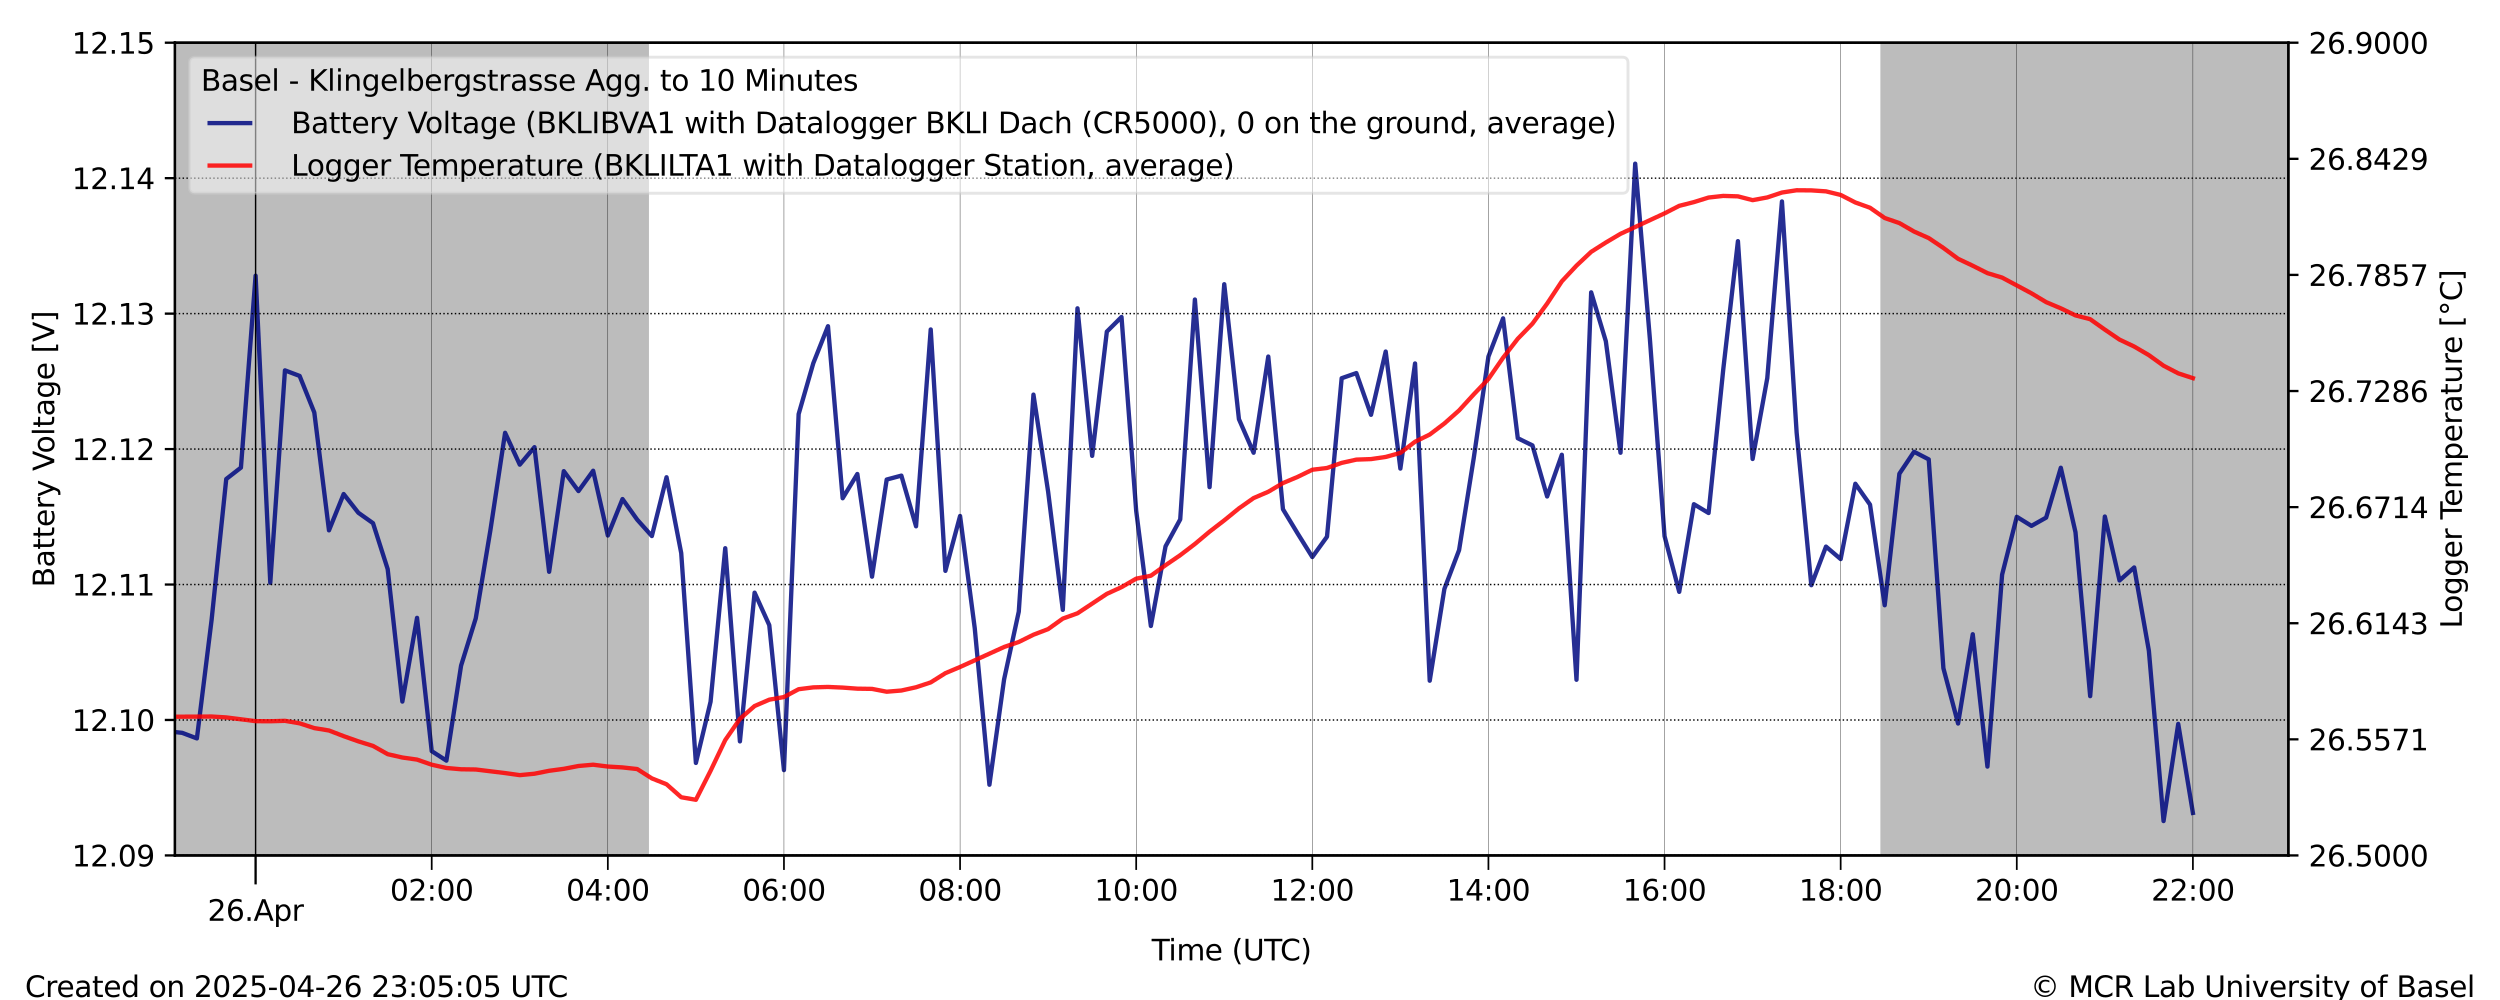
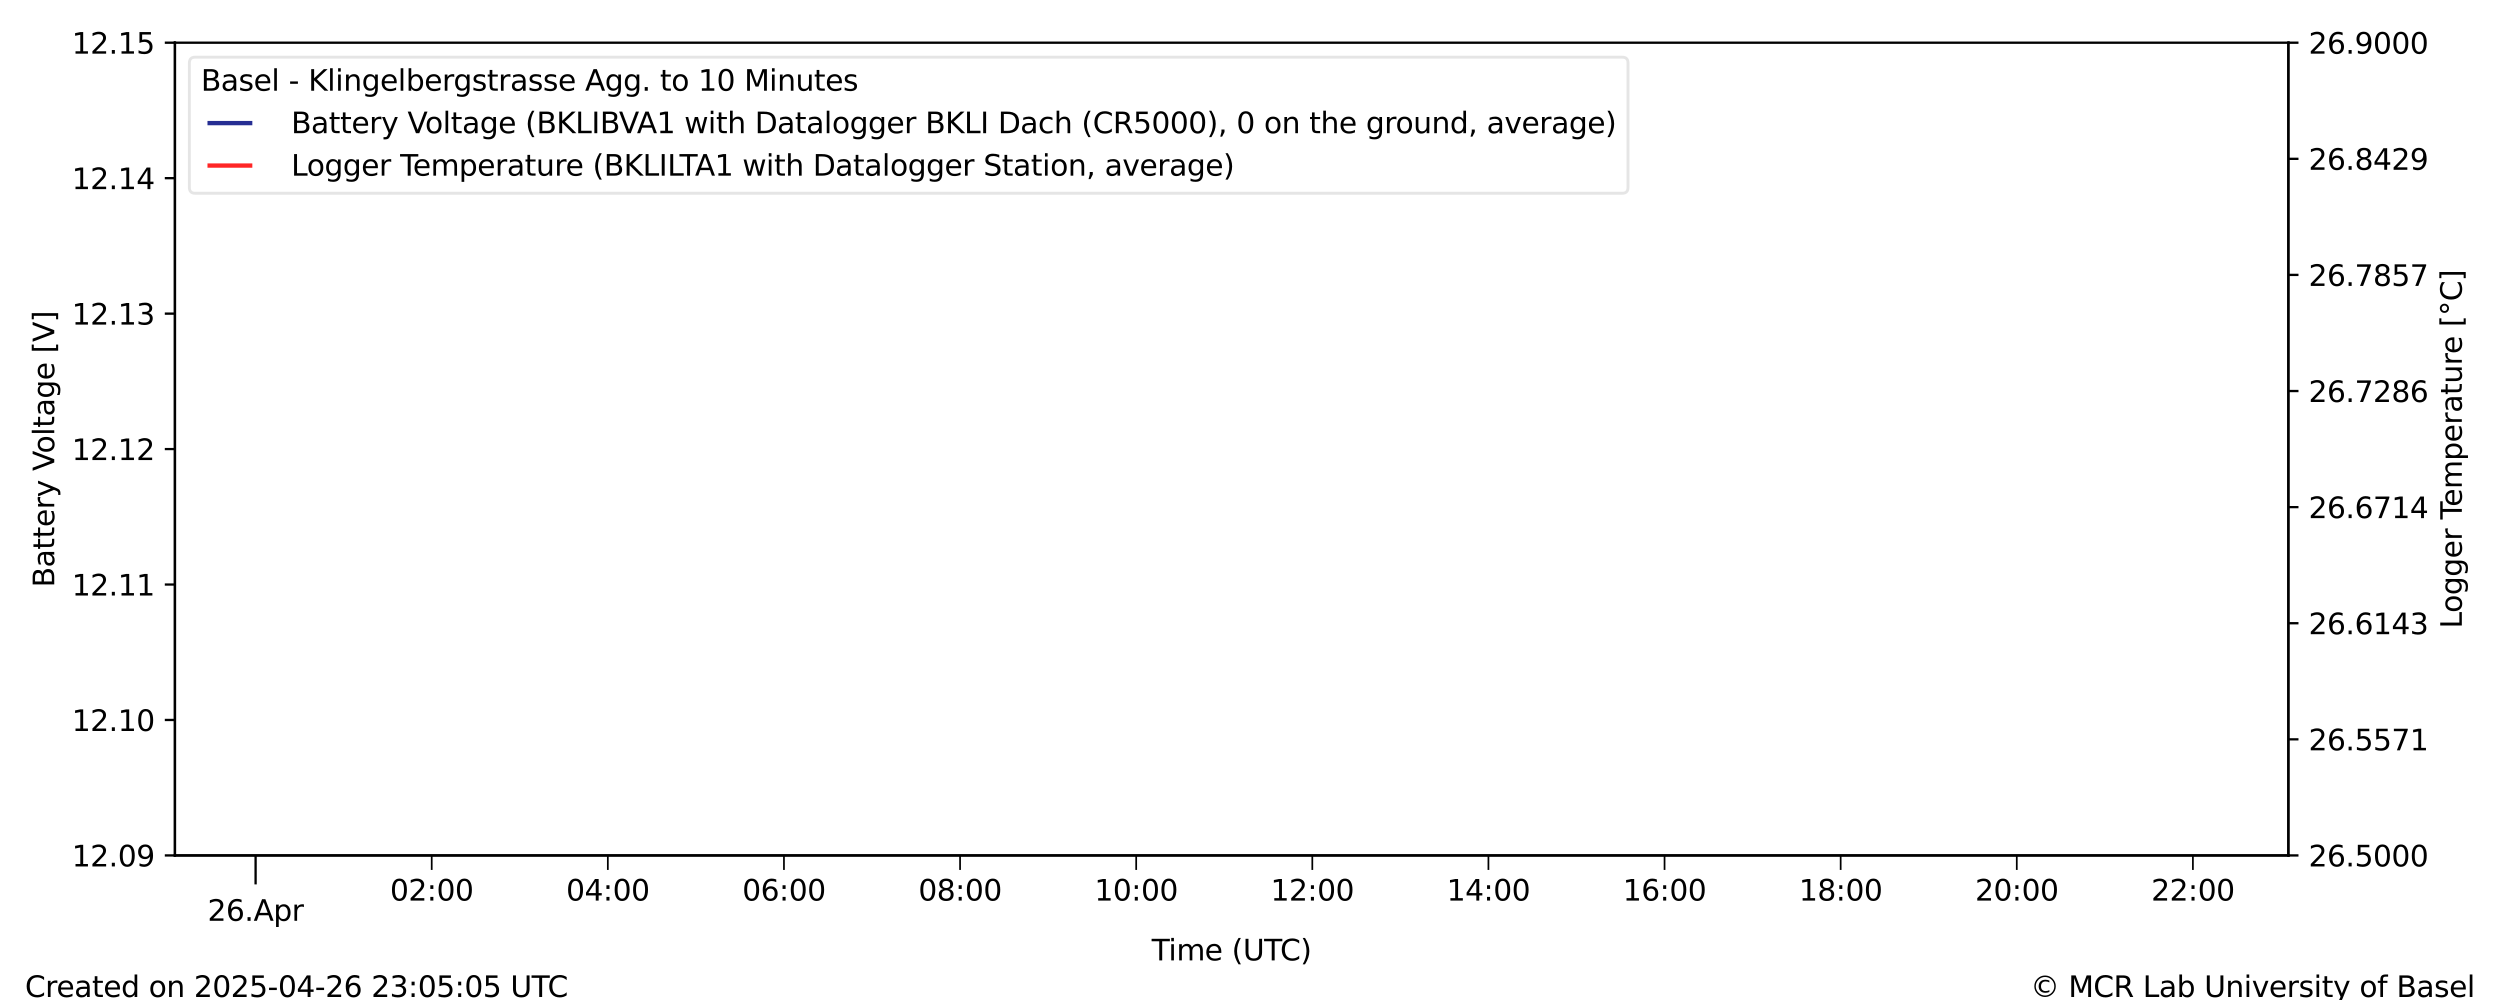
<svg xmlns="http://www.w3.org/2000/svg" xmlns:xlink="http://www.w3.org/1999/xlink" width="864pt" height="345.6pt" viewBox="0 0 864 345.6" version="1.1">
  <defs>
    <style type="text/css">*{stroke-linejoin: round; stroke-linecap: butt}</style>
  </defs>
  <g id="figure_1">
    <g id="patch_1">
      <path d="M 0 345.6  L 864 345.6  L 864 0  L 0 0  z " style="fill: #ffffff" />
    </g>
    <g id="axes_1">
      <g id="patch_2">
        <path d="M 60.455 295.64  L 790.855 295.64  L 790.855 14.76  L 60.455 14.76  z " style="fill: #ffffff" />
      </g>
      <g id="PolyCollection_1">
        <path d="M 60.455 14.76  L 60.455 295.64  L 60.962 295.64  L 61.469 295.64  L 61.977 295.64  L 62.484 295.64  L 62.991 295.64  L 63.498 295.64  L 64.006 295.64  L 64.513 295.64  L 65.02 295.64  L 65.527 295.64  L 66.034 295.64  L 66.542 295.64  L 67.049 295.64  L 67.556 295.64  L 68.063 295.64  L 68.571 295.64  L 69.078 295.64  L 69.585 295.64  L 70.092 295.64  L 70.599 295.64  L 71.107 295.64  L 71.614 295.64  L 72.121 295.64  L 72.628 295.64  L 73.136 295.64  L 73.643 295.64  L 74.15 295.64  L 74.657 295.64  L 75.164 295.64  L 75.672 295.64  L 76.179 295.64  L 76.686 295.64  L 77.193 295.64  L 77.701 295.64  L 78.208 295.64  L 78.715 295.64  L 79.222 295.64  L 79.729 295.64  L 80.237 295.64  L 80.744 295.64  L 81.251 295.64  L 81.758 295.64  L 82.266 295.64  L 82.773 295.64  L 83.28 295.64  L 83.787 295.64  L 84.294 295.64  L 84.802 295.64  L 85.309 295.64  L 85.816 295.64  L 86.323 295.64  L 86.831 295.64  L 87.338 295.64  L 87.845 295.64  L 88.352 295.64  L 88.859 295.64  L 89.367 295.64  L 89.874 295.64  L 90.381 295.64  L 90.888 295.64  L 91.396 295.64  L 91.903 295.64  L 92.41 295.64  L 92.917 295.64  L 93.424 295.64  L 93.932 295.64  L 94.439 295.64  L 94.946 295.64  L 95.453 295.64  L 95.961 295.64  L 96.468 295.64  L 96.975 295.64  L 97.482 295.64  L 97.989 295.64  L 98.497 295.64  L 99.004 295.64  L 99.511 295.64  L 100.018 295.64  L 100.526 295.64  L 101.033 295.64  L 101.54 295.64  L 102.047 295.64  L 102.554 295.64  L 103.062 295.64  L 103.569 295.64  L 104.076 295.64  L 104.583 295.64  L 105.091 295.64  L 105.598 295.64  L 106.105 295.64  L 106.612 295.64  L 107.119 295.64  L 107.627 295.64  L 108.134 295.64  L 108.641 295.64  L 109.148 295.64  L 109.656 295.64  L 110.163 295.64  L 110.67 295.64  L 111.177 295.64  L 111.684 295.64  L 112.192 295.64  L 112.699 295.64  L 113.206 295.64  L 113.713 295.64  L 114.221 295.64  L 114.728 295.64  L 115.235 295.64  L 115.742 295.64  L 116.249 295.64  L 116.757 295.64  L 117.264 295.64  L 117.771 295.64  L 118.278 295.64  L 118.786 295.64  L 119.293 295.64  L 119.8 295.64  L 120.307 295.64  L 120.814 295.64  L 121.322 295.64  L 121.829 295.64  L 122.336 295.64  L 122.843 295.64  L 123.351 295.64  L 123.858 295.64  L 124.365 295.64  L 124.872 295.64  L 125.379 295.64  L 125.887 295.64  L 126.394 295.64  L 126.901 295.64  L 127.408 295.64  L 127.916 295.64  L 128.423 295.64  L 128.93 295.64  L 129.437 295.64  L 129.944 295.64  L 130.452 295.64  L 130.959 295.64  L 131.466 295.64  L 131.973 295.64  L 132.481 295.64  L 132.988 295.64  L 133.495 295.64  L 134.002 295.64  L 134.509 295.64  L 135.017 295.64  L 135.524 295.64  L 136.031 295.64  L 136.538 295.64  L 137.046 295.64  L 137.553 295.64  L 138.06 295.64  L 138.567 295.64  L 139.074 295.64  L 139.582 295.64  L 140.089 295.64  L 140.596 295.64  L 141.103 295.64  L 141.611 295.64  L 142.118 295.64  L 142.625 295.64  L 143.132 295.64  L 143.639 295.64  L 144.147 295.64  L 144.654 295.64  L 145.161 295.64  L 145.668 295.64  L 146.176 295.64  L 146.683 295.64  L 147.19 295.64  L 147.697 295.64  L 148.204 295.64  L 148.712 295.64  L 149.219 295.64  L 149.726 295.64  L 150.233 295.64  L 150.741 295.64  L 151.248 295.64  L 151.755 295.64  L 152.262 295.64  L 152.769 295.64  L 153.277 295.64  L 153.784 295.64  L 154.291 295.64  L 154.798 295.64  L 155.306 295.64  L 155.813 295.64  L 156.32 295.64  L 156.827 295.64  L 157.334 295.64  L 157.842 295.64  L 158.349 295.64  L 158.856 295.64  L 159.363 295.64  L 159.871 295.64  L 160.378 295.64  L 160.885 295.64  L 161.392 295.64  L 161.899 295.64  L 162.407 295.64  L 162.914 295.64  L 163.421 295.64  L 163.928 295.64  L 164.436 295.64  L 164.943 295.64  L 165.45 295.64  L 165.957 295.64  L 166.464 295.64  L 166.972 295.64  L 167.479 295.64  L 167.986 295.64  L 168.493 295.64  L 169.001 295.64  L 169.508 295.64  L 170.015 295.64  L 170.522 295.64  L 171.029 295.64  L 171.537 295.64  L 172.044 295.64  L 172.551 295.64  L 173.058 295.64  L 173.566 295.64  L 174.073 295.64  L 174.58 295.64  L 175.087 295.64  L 175.594 295.64  L 176.102 295.64  L 176.609 295.64  L 177.116 295.64  L 177.623 295.64  L 178.131 295.64  L 178.638 295.64  L 179.145 295.64  L 179.652 295.64  L 180.159 295.64  L 180.667 295.64  L 181.174 295.64  L 181.681 295.64  L 182.188 295.64  L 182.696 295.64  L 183.203 295.64  L 183.71 295.64  L 184.217 295.64  L 184.724 295.64  L 185.232 295.64  L 185.739 295.64  L 186.246 295.64  L 186.753 295.64  L 187.261 295.64  L 187.768 295.64  L 188.275 295.64  L 188.782 295.64  L 189.289 295.64  L 189.797 295.64  L 190.304 295.64  L 190.811 295.64  L 191.318 295.64  L 191.826 295.64  L 192.333 295.64  L 192.84 295.64  L 193.347 295.64  L 193.854 295.64  L 194.362 295.64  L 194.869 295.64  L 195.376 295.64  L 195.883 295.64  L 196.391 295.64  L 196.898 295.64  L 197.405 295.64  L 197.912 295.64  L 198.419 295.64  L 198.927 295.64  L 199.434 295.64  L 199.941 295.64  L 200.448 295.64  L 200.956 295.64  L 201.463 295.64  L 201.97 295.64  L 202.477 295.64  L 202.984 295.64  L 203.492 295.64  L 203.999 295.64  L 204.506 295.64  L 205.013 295.64  L 205.521 295.64  L 206.028 295.64  L 206.535 295.64  L 207.042 295.64  L 207.549 295.64  L 208.057 295.64  L 208.564 295.64  L 209.071 295.64  L 209.578 295.64  L 210.086 295.64  L 210.593 295.64  L 211.1 295.64  L 211.607 295.64  L 212.114 295.64  L 212.622 295.64  L 213.129 295.64  L 213.636 295.64  L 214.143 295.64  L 214.651 295.64  L 215.158 295.64  L 215.665 295.64  L 216.172 295.64  L 216.679 295.64  L 217.187 295.64  L 217.694 295.64  L 218.201 295.64  L 218.708 295.64  L 219.216 295.64  L 219.723 295.64  L 220.23 295.64  L 220.737 295.64  L 221.244 295.64  L 221.752 295.64  L 222.259 295.64  L 222.766 295.64  L 223.273 295.64  L 223.781 295.64  L 223.781 14.76  L 223.781 14.76  L 223.273 14.76  L 222.766 14.76  L 222.259 14.76  L 221.752 14.76  L 221.244 14.76  L 220.737 14.76  L 220.23 14.76  L 219.723 14.76  L 219.216 14.76  L 218.708 14.76  L 218.201 14.76  L 217.694 14.76  L 217.187 14.76  L 216.679 14.76  L 216.172 14.76  L 215.665 14.76  L 215.158 14.76  L 214.651 14.76  L 214.143 14.76  L 213.636 14.76  L 213.129 14.76  L 212.622 14.76  L 212.114 14.76  L 211.607 14.76  L 211.1 14.76  L 210.593 14.76  L 210.086 14.76  L 209.578 14.76  L 209.071 14.76  L 208.564 14.76  L 208.057 14.76  L 207.549 14.76  L 207.042 14.76  L 206.535 14.76  L 206.028 14.76  L 205.521 14.76  L 205.013 14.76  L 204.506 14.76  L 203.999 14.76  L 203.492 14.76  L 202.984 14.76  L 202.477 14.76  L 201.97 14.76  L 201.463 14.76  L 200.956 14.76  L 200.448 14.76  L 199.941 14.76  L 199.434 14.76  L 198.927 14.76  L 198.419 14.76  L 197.912 14.76  L 197.405 14.76  L 196.898 14.76  L 196.391 14.76  L 195.883 14.76  L 195.376 14.76  L 194.869 14.76  L 194.362 14.76  L 193.854 14.76  L 193.347 14.76  L 192.84 14.76  L 192.333 14.76  L 191.826 14.76  L 191.318 14.76  L 190.811 14.76  L 190.304 14.76  L 189.797 14.76  L 189.289 14.76  L 188.782 14.76  L 188.275 14.76  L 187.768 14.76  L 187.261 14.76  L 186.753 14.76  L 186.246 14.76  L 185.739 14.76  L 185.232 14.76  L 184.724 14.76  L 184.217 14.76  L 183.71 14.76  L 183.203 14.76  L 182.696 14.76  L 182.188 14.76  L 181.681 14.76  L 181.174 14.76  L 180.667 14.76  L 180.159 14.76  L 179.652 14.76  L 179.145 14.76  L 178.638 14.76  L 178.131 14.76  L 177.623 14.76  L 177.116 14.76  L 176.609 14.76  L 176.102 14.76  L 175.594 14.76  L 175.087 14.76  L 174.58 14.76  L 174.073 14.76  L 173.566 14.76  L 173.058 14.76  L 172.551 14.76  L 172.044 14.76  L 171.537 14.76  L 171.029 14.76  L 170.522 14.76  L 170.015 14.76  L 169.508 14.76  L 169.001 14.76  L 168.493 14.76  L 167.986 14.76  L 167.479 14.76  L 166.972 14.76  L 166.464 14.76  L 165.957 14.76  L 165.45 14.76  L 164.943 14.76  L 164.436 14.76  L 163.928 14.76  L 163.421 14.76  L 162.914 14.76  L 162.407 14.76  L 161.899 14.76  L 161.392 14.76  L 160.885 14.76  L 160.378 14.76  L 159.871 14.76  L 159.363 14.76  L 158.856 14.76  L 158.349 14.76  L 157.842 14.76  L 157.334 14.76  L 156.827 14.76  L 156.32 14.76  L 155.813 14.76  L 155.306 14.76  L 154.798 14.76  L 154.291 14.76  L 153.784 14.76  L 153.277 14.76  L 152.769 14.76  L 152.262 14.76  L 151.755 14.76  L 151.248 14.76  L 150.741 14.76  L 150.233 14.76  L 149.726 14.76  L 149.219 14.76  L 148.712 14.76  L 148.204 14.76  L 147.697 14.76  L 147.19 14.76  L 146.683 14.76  L 146.176 14.76  L 145.668 14.76  L 145.161 14.76  L 144.654 14.76  L 144.147 14.76  L 143.639 14.76  L 143.132 14.76  L 142.625 14.76  L 142.118 14.76  L 141.611 14.76  L 141.103 14.76  L 140.596 14.76  L 140.089 14.76  L 139.582 14.76  L 139.074 14.76  L 138.567 14.76  L 138.06 14.76  L 137.553 14.76  L 137.046 14.76  L 136.538 14.76  L 136.031 14.76  L 135.524 14.76  L 135.017 14.76  L 134.509 14.76  L 134.002 14.76  L 133.495 14.76  L 132.988 14.76  L 132.481 14.76  L 131.973 14.76  L 131.466 14.76  L 130.959 14.76  L 130.452 14.76  L 129.944 14.76  L 129.437 14.76  L 128.93 14.76  L 128.423 14.76  L 127.916 14.76  L 127.408 14.76  L 126.901 14.76  L 126.394 14.76  L 125.887 14.76  L 125.379 14.76  L 124.872 14.76  L 124.365 14.76  L 123.858 14.76  L 123.351 14.76  L 122.843 14.76  L 122.336 14.76  L 121.829 14.76  L 121.322 14.76  L 120.814 14.76  L 120.307 14.76  L 119.8 14.76  L 119.293 14.76  L 118.786 14.76  L 118.278 14.76  L 117.771 14.76  L 117.264 14.76  L 116.757 14.76  L 116.249 14.76  L 115.742 14.76  L 115.235 14.76  L 114.728 14.76  L 114.221 14.76  L 113.713 14.76  L 113.206 14.76  L 112.699 14.76  L 112.192 14.76  L 111.684 14.76  L 111.177 14.76  L 110.67 14.76  L 110.163 14.76  L 109.656 14.76  L 109.148 14.76  L 108.641 14.76  L 108.134 14.76  L 107.627 14.76  L 107.119 14.76  L 106.612 14.76  L 106.105 14.76  L 105.598 14.76  L 105.091 14.76  L 104.583 14.76  L 104.076 14.76  L 103.569 14.76  L 103.062 14.76  L 102.554 14.76  L 102.047 14.76  L 101.54 14.76  L 101.033 14.76  L 100.526 14.76  L 100.018 14.76  L 99.511 14.76  L 99.004 14.76  L 98.497 14.76  L 97.989 14.76  L 97.482 14.76  L 96.975 14.76  L 96.468 14.76  L 95.961 14.76  L 95.453 14.76  L 94.946 14.76  L 94.439 14.76  L 93.932 14.76  L 93.424 14.76  L 92.917 14.76  L 92.41 14.76  L 91.903 14.76  L 91.396 14.76  L 90.888 14.76  L 90.381 14.76  L 89.874 14.76  L 89.367 14.76  L 88.859 14.76  L 88.352 14.76  L 87.845 14.76  L 87.338 14.76  L 86.831 14.76  L 86.323 14.76  L 85.816 14.76  L 85.309 14.76  L 84.802 14.76  L 84.294 14.76  L 83.787 14.76  L 83.28 14.76  L 82.773 14.76  L 82.266 14.76  L 81.758 14.76  L 81.251 14.76  L 80.744 14.76  L 80.237 14.76  L 79.729 14.76  L 79.222 14.76  L 78.715 14.76  L 78.208 14.76  L 77.701 14.76  L 77.193 14.76  L 76.686 14.76  L 76.179 14.76  L 75.672 14.76  L 75.164 14.76  L 74.657 14.76  L 74.15 14.76  L 73.643 14.76  L 73.136 14.76  L 72.628 14.76  L 72.121 14.76  L 71.614 14.76  L 71.107 14.76  L 70.599 14.76  L 70.092 14.76  L 69.585 14.76  L 69.078 14.76  L 68.571 14.76  L 68.063 14.76  L 67.556 14.76  L 67.049 14.76  L 66.542 14.76  L 66.034 14.76  L 65.527 14.76  L 65.02 14.76  L 64.513 14.76  L 64.006 14.76  L 63.498 14.76  L 62.991 14.76  L 62.484 14.76  L 61.977 14.76  L 61.469 14.76  L 60.962 14.76  L 60.455 14.76  z " clip-path="url(#p3f012dc7d4)" style="fill: #bcbcbc; stroke: #bcbcbc" />
        <path d="M 650.354 14.76  L 650.354 295.64  L 650.862 295.64  L 651.369 295.64  L 651.876 295.64  L 652.383 295.64  L 652.891 295.64  L 653.398 295.64  L 653.905 295.64  L 654.412 295.64  L 654.919 295.64  L 655.427 295.64  L 655.934 295.64  L 656.441 295.64  L 656.948 295.64  L 657.456 295.64  L 657.963 295.64  L 658.47 295.64  L 658.977 295.64  L 659.484 295.64  L 659.992 295.64  L 660.499 295.64  L 661.006 295.64  L 661.513 295.64  L 662.021 295.64  L 662.528 295.64  L 663.035 295.64  L 663.542 295.64  L 664.049 295.64  L 664.557 295.64  L 665.064 295.64  L 665.571 295.64  L 666.078 295.64  L 666.586 295.64  L 667.093 295.64  L 667.6 295.64  L 668.107 295.64  L 668.614 295.64  L 669.122 295.64  L 669.629 295.64  L 670.136 295.64  L 670.643 295.64  L 671.151 295.64  L 671.658 295.64  L 672.165 295.64  L 672.672 295.64  L 673.179 295.64  L 673.687 295.64  L 674.194 295.64  L 674.701 295.64  L 675.208 295.64  L 675.716 295.64  L 676.223 295.64  L 676.73 295.64  L 677.237 295.64  L 677.744 295.64  L 678.252 295.64  L 678.759 295.64  L 679.266 295.64  L 679.773 295.64  L 680.281 295.64  L 680.788 295.64  L 681.295 295.64  L 681.802 295.64  L 682.309 295.64  L 682.817 295.64  L 683.324 295.64  L 683.831 295.64  L 684.338 295.64  L 684.846 295.64  L 685.353 295.64  L 685.86 295.64  L 686.367 295.64  L 686.874 295.64  L 687.382 295.64  L 687.889 295.64  L 688.396 295.64  L 688.903 295.64  L 689.411 295.64  L 689.918 295.64  L 690.425 295.64  L 690.932 295.64  L 691.439 295.64  L 691.947 295.64  L 692.454 295.64  L 692.961 295.64  L 693.468 295.64  L 693.976 295.64  L 694.483 295.64  L 694.99 295.64  L 695.497 295.64  L 696.004 295.64  L 696.512 295.64  L 697.019 295.64  L 697.526 295.64  L 698.033 295.64  L 698.541 295.64  L 699.048 295.64  L 699.555 295.64  L 700.062 295.64  L 700.569 295.64  L 701.077 295.64  L 701.584 295.64  L 702.091 295.64  L 702.598 295.64  L 703.106 295.64  L 703.613 295.64  L 704.12 295.64  L 704.627 295.64  L 705.134 295.64  L 705.642 295.64  L 706.149 295.64  L 706.656 295.64  L 707.163 295.64  L 707.671 295.64  L 708.178 295.64  L 708.685 295.64  L 709.192 295.64  L 709.699 295.64  L 710.207 295.64  L 710.714 295.64  L 711.221 295.64  L 711.728 295.64  L 712.236 295.64  L 712.743 295.64  L 713.25 295.64  L 713.757 295.64  L 714.264 295.64  L 714.772 295.64  L 715.279 295.64  L 715.786 295.64  L 716.293 295.64  L 716.801 295.64  L 717.308 295.64  L 717.815 295.64  L 718.322 295.64  L 718.829 295.64  L 719.337 295.64  L 719.844 295.64  L 720.351 295.64  L 720.858 295.64  L 721.366 295.64  L 721.873 295.64  L 722.38 295.64  L 722.887 295.64  L 723.394 295.64  L 723.902 295.64  L 724.409 295.64  L 724.916 295.64  L 725.423 295.64  L 725.931 295.64  L 726.438 295.64  L 726.945 295.64  L 727.452 295.64  L 727.959 295.64  L 728.467 295.64  L 728.974 295.64  L 729.481 295.64  L 729.988 295.64  L 730.496 295.64  L 731.003 295.64  L 731.51 295.64  L 732.017 295.64  L 732.524 295.64  L 733.032 295.64  L 733.539 295.64  L 734.046 295.64  L 734.553 295.64  L 735.061 295.64  L 735.568 295.64  L 736.075 295.64  L 736.582 295.64  L 737.089 295.64  L 737.597 295.64  L 738.104 295.64  L 738.611 295.64  L 739.118 295.64  L 739.626 295.64  L 740.133 295.64  L 740.64 295.64  L 741.147 295.64  L 741.654 295.64  L 742.162 295.64  L 742.669 295.64  L 743.176 295.64  L 743.683 295.64  L 744.191 295.64  L 744.698 295.64  L 745.205 295.64  L 745.712 295.64  L 746.219 295.64  L 746.727 295.64  L 747.234 295.64  L 747.741 295.64  L 748.248 295.64  L 748.756 295.64  L 749.263 295.64  L 749.77 295.64  L 750.277 295.64  L 750.784 295.64  L 751.292 295.64  L 751.799 295.64  L 752.306 295.64  L 752.813 295.64  L 753.321 295.64  L 753.828 295.64  L 754.335 295.64  L 754.842 295.64  L 755.349 295.64  L 755.857 295.64  L 756.364 295.64  L 756.871 295.64  L 757.378 295.64  L 757.886 295.64  L 758.393 295.64  L 758.9 295.64  L 759.407 295.64  L 759.914 295.64  L 760.422 295.64  L 760.929 295.64  L 761.436 295.64  L 761.943 295.64  L 762.451 295.64  L 762.958 295.64  L 763.465 295.64  L 763.972 295.64  L 764.479 295.64  L 764.987 295.64  L 765.494 295.64  L 766.001 295.64  L 766.508 295.64  L 767.016 295.64  L 767.523 295.64  L 768.03 295.64  L 768.537 295.64  L 769.044 295.64  L 769.552 295.64  L 770.059 295.64  L 770.566 295.64  L 771.073 295.64  L 771.581 295.64  L 772.088 295.64  L 772.595 295.64  L 773.102 295.64  L 773.609 295.64  L 774.117 295.64  L 774.624 295.64  L 775.131 295.64  L 775.638 295.64  L 776.146 295.64  L 776.653 295.64  L 777.16 295.64  L 777.667 295.64  L 778.174 295.64  L 778.682 295.64  L 779.189 295.64  L 779.696 295.64  L 780.203 295.64  L 780.711 295.64  L 781.218 295.64  L 781.725 295.64  L 782.232 295.64  L 782.739 295.64  L 783.247 295.64  L 783.754 295.64  L 784.261 295.64  L 784.768 295.64  L 785.276 295.64  L 785.783 295.64  L 786.29 295.64  L 786.797 295.64  L 787.304 295.64  L 787.812 295.64  L 788.319 295.64  L 788.826 295.64  L 789.333 295.64  L 789.841 295.64  L 790.348 295.64  L 790.855 295.64  L 790.855 14.76  L 790.855 14.76  L 790.348 14.76  L 789.841 14.76  L 789.333 14.76  L 788.826 14.76  L 788.319 14.76  L 787.812 14.76  L 787.304 14.76  L 786.797 14.76  L 786.29 14.76  L 785.783 14.76  L 785.276 14.76  L 784.768 14.76  L 784.261 14.76  L 783.754 14.76  L 783.247 14.76  L 782.739 14.76  L 782.232 14.76  L 781.725 14.76  L 781.218 14.76  L 780.711 14.76  L 780.203 14.76  L 779.696 14.76  L 779.189 14.76  L 778.682 14.76  L 778.174 14.76  L 777.667 14.76  L 777.16 14.76  L 776.653 14.76  L 776.146 14.76  L 775.638 14.76  L 775.131 14.76  L 774.624 14.76  L 774.117 14.76  L 773.609 14.76  L 773.102 14.76  L 772.595 14.76  L 772.088 14.76  L 771.581 14.76  L 771.073 14.76  L 770.566 14.76  L 770.059 14.76  L 769.552 14.76  L 769.044 14.76  L 768.537 14.76  L 768.03 14.76  L 767.523 14.76  L 767.016 14.76  L 766.508 14.76  L 766.001 14.76  L 765.494 14.76  L 764.987 14.76  L 764.479 14.76  L 763.972 14.76  L 763.465 14.76  L 762.958 14.76  L 762.451 14.76  L 761.943 14.76  L 761.436 14.76  L 760.929 14.76  L 760.422 14.76  L 759.914 14.76  L 759.407 14.76  L 758.9 14.76  L 758.393 14.76  L 757.886 14.76  L 757.378 14.76  L 756.871 14.76  L 756.364 14.76  L 755.857 14.76  L 755.349 14.76  L 754.842 14.76  L 754.335 14.76  L 753.828 14.76  L 753.321 14.76  L 752.813 14.76  L 752.306 14.76  L 751.799 14.76  L 751.292 14.76  L 750.784 14.76  L 750.277 14.76  L 749.77 14.76  L 749.263 14.76  L 748.756 14.76  L 748.248 14.76  L 747.741 14.76  L 747.234 14.76  L 746.727 14.76  L 746.219 14.76  L 745.712 14.76  L 745.205 14.76  L 744.698 14.76  L 744.191 14.76  L 743.683 14.76  L 743.176 14.76  L 742.669 14.76  L 742.162 14.76  L 741.654 14.76  L 741.147 14.76  L 740.64 14.76  L 740.133 14.76  L 739.626 14.76  L 739.118 14.76  L 738.611 14.76  L 738.104 14.76  L 737.597 14.76  L 737.089 14.76  L 736.582 14.76  L 736.075 14.76  L 735.568 14.76  L 735.061 14.76  L 734.553 14.76  L 734.046 14.76  L 733.539 14.76  L 733.032 14.76  L 732.524 14.76  L 732.017 14.76  L 731.51 14.76  L 731.003 14.76  L 730.496 14.76  L 729.988 14.76  L 729.481 14.76  L 728.974 14.76  L 728.467 14.76  L 727.959 14.76  L 727.452 14.76  L 726.945 14.76  L 726.438 14.76  L 725.931 14.76  L 725.423 14.76  L 724.916 14.76  L 724.409 14.76  L 723.902 14.76  L 723.394 14.76  L 722.887 14.76  L 722.38 14.76  L 721.873 14.76  L 721.366 14.76  L 720.858 14.76  L 720.351 14.76  L 719.844 14.76  L 719.337 14.76  L 718.829 14.76  L 718.322 14.76  L 717.815 14.76  L 717.308 14.76  L 716.801 14.76  L 716.293 14.76  L 715.786 14.76  L 715.279 14.76  L 714.772 14.76  L 714.264 14.76  L 713.757 14.76  L 713.25 14.76  L 712.743 14.76  L 712.236 14.76  L 711.728 14.76  L 711.221 14.76  L 710.714 14.76  L 710.207 14.76  L 709.699 14.76  L 709.192 14.76  L 708.685 14.76  L 708.178 14.76  L 707.671 14.76  L 707.163 14.76  L 706.656 14.76  L 706.149 14.76  L 705.642 14.76  L 705.134 14.76  L 704.627 14.76  L 704.12 14.76  L 703.613 14.76  L 703.106 14.76  L 702.598 14.76  L 702.091 14.76  L 701.584 14.76  L 701.077 14.76  L 700.569 14.76  L 700.062 14.76  L 699.555 14.76  L 699.048 14.76  L 698.541 14.76  L 698.033 14.76  L 697.526 14.76  L 697.019 14.76  L 696.512 14.76  L 696.004 14.76  L 695.497 14.76  L 694.99 14.76  L 694.483 14.76  L 693.976 14.76  L 693.468 14.76  L 692.961 14.76  L 692.454 14.76  L 691.947 14.76  L 691.439 14.76  L 690.932 14.76  L 690.425 14.76  L 689.918 14.76  L 689.411 14.76  L 688.903 14.76  L 688.396 14.76  L 687.889 14.76  L 687.382 14.76  L 686.874 14.76  L 686.367 14.76  L 685.86 14.76  L 685.353 14.76  L 684.846 14.76  L 684.338 14.76  L 683.831 14.76  L 683.324 14.76  L 682.817 14.76  L 682.309 14.76  L 681.802 14.76  L 681.295 14.76  L 680.788 14.76  L 680.281 14.76  L 679.773 14.76  L 679.266 14.76  L 678.759 14.76  L 678.252 14.76  L 677.744 14.76  L 677.237 14.76  L 676.73 14.76  L 676.223 14.76  L 675.716 14.76  L 675.208 14.76  L 674.701 14.76  L 674.194 14.76  L 673.687 14.76  L 673.179 14.76  L 672.672 14.76  L 672.165 14.76  L 671.658 14.76  L 671.151 14.76  L 670.643 14.76  L 670.136 14.76  L 669.629 14.76  L 669.122 14.76  L 668.614 14.76  L 668.107 14.76  L 667.6 14.76  L 667.093 14.76  L 666.586 14.76  L 666.078 14.76  L 665.571 14.76  L 665.064 14.76  L 664.557 14.76  L 664.049 14.76  L 663.542 14.76  L 663.035 14.76  L 662.528 14.76  L 662.021 14.76  L 661.513 14.76  L 661.006 14.76  L 660.499 14.76  L 659.992 14.76  L 659.484 14.76  L 658.977 14.76  L 658.47 14.76  L 657.963 14.76  L 657.456 14.76  L 656.948 14.76  L 656.441 14.76  L 655.934 14.76  L 655.427 14.76  L 654.919 14.76  L 654.412 14.76  L 653.905 14.76  L 653.398 14.76  L 652.891 14.76  L 652.383 14.76  L 651.876 14.76  L 651.369 14.76  L 650.862 14.76  L 650.354 14.76  z " clip-path="url(#p3f012dc7d4)" style="fill: #bcbcbc; stroke: #bcbcbc" />
      </g>
      <g id="line2d_1">
-         <path d="M 32.539 181.79  L 37.612 196.443  L 42.684 129.546  L 47.756 202.107  L 52.828 223.875  L 57.9 252.712  L 62.973 253.274  L 68.045 255.193  L 73.117 214.325  L 78.189 165.546  L 83.262 161.613  L 88.334 95.279  L 93.406 201.405  L 98.478 128.001  L 103.55 129.921  L 108.623 142.56  L 113.695 183.288  L 118.767 170.742  L 123.839 177.202  L 128.912 180.807  L 133.984 196.677  L 139.056 242.46  L 144.128 213.529  L 149.2 259.594  L 154.273 262.871  L 159.345 230.055  L 164.417 213.717  L 169.489 183.194  L 174.562 149.582  L 179.634 160.584  L 184.706 154.545  L 189.778 197.613  L 194.85 162.831  L 199.923 169.712  L 204.995 162.69  L 210.067 185.067  L 215.139 172.474  L 220.212 179.59  L 225.284 185.254  L 230.356 164.937  L 235.428 191.153  L 240.5 263.666  L 245.573 242.507  L 250.645 189.467  L 255.717 256.223  L 260.789 204.822  L 265.862 216.057  L 270.934 266.148  L 276.006 143.122  L 281.078 125.52  L 286.15 112.74  L 291.223 172.193  L 296.295 163.814  L 301.367 199.298  L 306.439 165.733  L 311.512 164.375  L 316.584 181.884  L 321.656 113.864  L 326.728 197.285  L 331.8 178.326  L 336.873 217.134  L 341.945 271.203  L 347.017 234.783  L 352.089 211.376  L 357.162 136.381  L 362.234 169.946  L 367.306 210.767  L 372.378 106.561  L 377.45 157.541  L 382.523 114.613  L 387.595 109.557  L 392.667 176.547  L 397.739 216.338  L 402.812 188.812  L 407.884 179.496  L 412.956 103.518  L 418.028 168.355  L 423.1 98.228  L 428.173 144.854  L 433.245 156.464  L 438.317 123.226  L 443.389 175.985  L 448.462 184.365  L 453.534 192.51  L 458.606 185.488  L 463.678 130.717  L 468.75 128.938  L 473.823 143.356  L 478.895 121.494  L 483.967 161.941  L 489.039 125.614  L 494.112 235.251  L 499.184 203.511  L 504.256 190.123  L 509.328 158.29  L 514.4 123.226  L 519.473 110.025  L 524.545 151.455  L 529.617 153.936  L 534.689 171.585  L 539.762 157.166  L 544.834 234.923  L 549.906 101.037  L 554.978 117.937  L 560.05 156.464  L 565.123 56.564  L 570.195 117.094  L 575.267 185.301  L 580.339 204.541  L 585.412 174.253  L 590.484 177.296  L 595.556 127.674  L 600.628 83.342  L 605.7 158.617  L 610.773 130.67  L 615.845 69.625  L 620.917 149.536  L 625.989 202.247  L 631.062 188.906  L 636.134 193.212  L 641.206 167.184  L 646.278 174.393  L 651.35 209.176  L 656.423 163.72  L 661.495 156.136  L 666.567 158.758  L 671.639 230.944  L 676.712 250.044  L 681.784 219.194  L 686.856 264.93  L 691.928 198.596  L 697 178.607  L 702.073 181.743  L 707.145 178.888  L 712.217 161.66  L 717.289 183.943  L 722.362 240.588  L 727.434 178.513  L 732.506 200.609  L 737.578 196.115  L 742.65 224.905  L 747.723 283.749  L 752.795 250.184  L 757.867 280.941  L 757.867 280.941  " clip-path="url(#p3f012dc7d4)" style="fill: none; stroke: #000a80; stroke-opacity: 0.85; stroke-width: 1.5; stroke-linecap: square" />
-       </g>
+         </g>
      <g id="matplotlib.axis_1">
        <g id="xtick_1">
          <g id="line2d_2">
            <path d="M 88.334 295.64  L 88.334 14.76  " clip-path="url(#p3f012dc7d4)" style="fill: none; stroke: #000000; stroke-width: 0.5; stroke-linecap: square" />
          </g>
          <g id="line2d_3">
            <defs>
              <path id="m5ace3d5813" d="M 0 0  L 0 10  " style="stroke: #000000; stroke-width: 0.8" />
            </defs>
            <g>
              <use xlink:href="#m5ace3d5813" x="88.334" y="295.64" style="stroke: #000000; stroke-width: 0.8" />
            </g>
          </g>
          <g id="text_1">
            <g transform="translate(71.732 318.238) scale(0.1 -0.1)">
              <defs>
                <path id="DejaVuSans-32" d="M 1228 531  L 3431 531  L 3431 0  L 469 0  L 469 531  Q 828 903 1448 1529  Q 2069 2156 2228 2338  Q 2531 2678 2651 2914  Q 2772 3150 2772 3378  Q 2772 3750 2511 3984  Q 2250 4219 1831 4219  Q 1534 4219 1204 4116  Q 875 4013 500 3803  L 500 4441  Q 881 4594 1212 4672  Q 1544 4750 1819 4750  Q 2544 4750 2975 4387  Q 3406 4025 3406 3419  Q 3406 3131 3298 2873  Q 3191 2616 2906 2266  Q 2828 2175 2409 1742  Q 1991 1309 1228 531  z " transform="scale(0.016)" />
                <path id="DejaVuSans-36" d="M 2113 2584  Q 1688 2584 1439 2293  Q 1191 2003 1191 1497  Q 1191 994 1439 701  Q 1688 409 2113 409  Q 2538 409 2786 701  Q 3034 994 3034 1497  Q 3034 2003 2786 2293  Q 2538 2584 2113 2584  z M 3366 4563  L 3366 3988  Q 3128 4100 2886 4159  Q 2644 4219 2406 4219  Q 1781 4219 1451 3797  Q 1122 3375 1075 2522  Q 1259 2794 1537 2939  Q 1816 3084 2150 3084  Q 2853 3084 3261 2657  Q 3669 2231 3669 1497  Q 3669 778 3244 343  Q 2819 -91 2113 -91  Q 1303 -91 875 529  Q 447 1150 447 2328  Q 447 3434 972 4092  Q 1497 4750 2381 4750  Q 2619 4750 2861 4703  Q 3103 4656 3366 4563  z " transform="scale(0.016)" />
                <path id="DejaVuSans-2e" d="M 684 794  L 1344 794  L 1344 0  L 684 0  L 684 794  z " transform="scale(0.016)" />
                <path id="DejaVuSans-41" d="M 2188 4044  L 1331 1722  L 3047 1722  L 2188 4044  z M 1831 4666  L 2547 4666  L 4325 0  L 3669 0  L 3244 1197  L 1141 1197  L 716 0  L 50 0  L 1831 4666  z " transform="scale(0.016)" />
                <path id="DejaVuSans-70" d="M 1159 525  L 1159 -1331  L 581 -1331  L 581 3500  L 1159 3500  L 1159 2969  Q 1341 3281 1617 3432  Q 1894 3584 2278 3584  Q 2916 3584 3314 3078  Q 3713 2572 3713 1747  Q 3713 922 3314 415  Q 2916 -91 2278 -91  Q 1894 -91 1617 61  Q 1341 213 1159 525  z M 3116 1747  Q 3116 2381 2855 2742  Q 2594 3103 2138 3103  Q 1681 3103 1420 2742  Q 1159 2381 1159 1747  Q 1159 1113 1420 752  Q 1681 391 2138 391  Q 2594 391 2855 752  Q 3116 1113 3116 1747  z " transform="scale(0.016)" />
                <path id="DejaVuSans-72" d="M 2631 2963  Q 2534 3019 2420 3045  Q 2306 3072 2169 3072  Q 1681 3072 1420 2755  Q 1159 2438 1159 1844  L 1159 0  L 581 0  L 581 3500  L 1159 3500  L 1159 2956  Q 1341 3275 1631 3429  Q 1922 3584 2338 3584  Q 2397 3584 2469 3576  Q 2541 3569 2628 3553  L 2631 2963  z " transform="scale(0.016)" />
              </defs>
              <use xlink:href="#DejaVuSans-32" />
              <use xlink:href="#DejaVuSans-36" x="63.623" />
              <use xlink:href="#DejaVuSans-2e" x="127.246" />
              <use xlink:href="#DejaVuSans-41" x="159.033" />
              <use xlink:href="#DejaVuSans-70" x="227.441" />
              <use xlink:href="#DejaVuSans-72" x="290.918" />
            </g>
          </g>
        </g>
        <g id="xtick_2">
          <g id="line2d_4">
            <path d="M 149.2 295.64  L 149.2 14.76  " clip-path="url(#p3f012dc7d4)" style="fill: none; stroke: #000000; stroke-width: 0.125; stroke-linecap: square" />
          </g>
          <g id="line2d_5">
            <defs>
              <path id="mcbbcb6afdc" d="M 0 0  L 0 5  " style="stroke: #000000; stroke-width: 0.6" />
            </defs>
            <g>
              <use xlink:href="#mcbbcb6afdc" x="149.2" y="295.64" style="stroke: #000000; stroke-width: 0.6" />
            </g>
          </g>
          <g id="text_2">
            <g transform="translate(134.791 311.238) scale(0.1 -0.1)">
              <defs>
                <path id="DejaVuSans-30" d="M 2034 4250  Q 1547 4250 1301 3770  Q 1056 3291 1056 2328  Q 1056 1369 1301 889  Q 1547 409 2034 409  Q 2525 409 2770 889  Q 3016 1369 3016 2328  Q 3016 3291 2770 3770  Q 2525 4250 2034 4250  z M 2034 4750  Q 2819 4750 3233 4129  Q 3647 3509 3647 2328  Q 3647 1150 3233 529  Q 2819 -91 2034 -91  Q 1250 -91 836 529  Q 422 1150 422 2328  Q 422 3509 836 4129  Q 1250 4750 2034 4750  z " transform="scale(0.016)" />
                <path id="DejaVuSans-3a" d="M 750 794  L 1409 794  L 1409 0  L 750 0  L 750 794  z M 750 3309  L 1409 3309  L 1409 2516  L 750 2516  L 750 3309  z " transform="scale(0.016)" />
              </defs>
              <use xlink:href="#DejaVuSans-30" />
              <use xlink:href="#DejaVuSans-32" x="63.623" />
              <use xlink:href="#DejaVuSans-3a" x="127.246" />
              <use xlink:href="#DejaVuSans-30" x="160.938" />
              <use xlink:href="#DejaVuSans-30" x="224.561" />
            </g>
          </g>
        </g>
        <g id="xtick_3">
          <g id="line2d_6">
            <path d="M 210.067 295.64  L 210.067 14.76  " clip-path="url(#p3f012dc7d4)" style="fill: none; stroke: #000000; stroke-width: 0.125; stroke-linecap: square" />
          </g>
          <g id="line2d_7">
            <g>
              <use xlink:href="#mcbbcb6afdc" x="210.067" y="295.64" style="stroke: #000000; stroke-width: 0.6" />
            </g>
          </g>
          <g id="text_3">
            <g transform="translate(195.658 311.238) scale(0.1 -0.1)">
              <defs>
                <path id="DejaVuSans-34" d="M 2419 4116  L 825 1625  L 2419 1625  L 2419 4116  z M 2253 4666  L 3047 4666  L 3047 1625  L 3713 1625  L 3713 1100  L 3047 1100  L 3047 0  L 2419 0  L 2419 1100  L 313 1100  L 313 1709  L 2253 4666  z " transform="scale(0.016)" />
              </defs>
              <use xlink:href="#DejaVuSans-30" />
              <use xlink:href="#DejaVuSans-34" x="63.623" />
              <use xlink:href="#DejaVuSans-3a" x="127.246" />
              <use xlink:href="#DejaVuSans-30" x="160.938" />
              <use xlink:href="#DejaVuSans-30" x="224.561" />
            </g>
          </g>
        </g>
        <g id="xtick_4">
          <g id="line2d_8">
            <path d="M 270.934 295.64  L 270.934 14.76  " clip-path="url(#p3f012dc7d4)" style="fill: none; stroke: #000000; stroke-width: 0.125; stroke-linecap: square" />
          </g>
          <g id="line2d_9">
            <g>
              <use xlink:href="#mcbbcb6afdc" x="270.934" y="295.64" style="stroke: #000000; stroke-width: 0.6" />
            </g>
          </g>
          <g id="text_4">
            <g transform="translate(256.524 311.238) scale(0.1 -0.1)">
              <use xlink:href="#DejaVuSans-30" />
              <use xlink:href="#DejaVuSans-36" x="63.623" />
              <use xlink:href="#DejaVuSans-3a" x="127.246" />
              <use xlink:href="#DejaVuSans-30" x="160.938" />
              <use xlink:href="#DejaVuSans-30" x="224.561" />
            </g>
          </g>
        </g>
        <g id="xtick_5">
          <g id="line2d_10">
            <path d="M 331.8 295.64  L 331.8 14.76  " clip-path="url(#p3f012dc7d4)" style="fill: none; stroke: #000000; stroke-width: 0.125; stroke-linecap: square" />
          </g>
          <g id="line2d_11">
            <g>
              <use xlink:href="#mcbbcb6afdc" x="331.8" y="295.64" style="stroke: #000000; stroke-width: 0.6" />
            </g>
          </g>
          <g id="text_5">
            <g transform="translate(317.391 311.238) scale(0.1 -0.1)">
              <defs>
                <path id="DejaVuSans-38" d="M 2034 2216  Q 1584 2216 1326 1975  Q 1069 1734 1069 1313  Q 1069 891 1326 650  Q 1584 409 2034 409  Q 2484 409 2743 651  Q 3003 894 3003 1313  Q 3003 1734 2745 1975  Q 2488 2216 2034 2216  z M 1403 2484  Q 997 2584 770 2862  Q 544 3141 544 3541  Q 544 4100 942 4425  Q 1341 4750 2034 4750  Q 2731 4750 3128 4425  Q 3525 4100 3525 3541  Q 3525 3141 3298 2862  Q 3072 2584 2669 2484  Q 3125 2378 3379 2068  Q 3634 1759 3634 1313  Q 3634 634 3220 271  Q 2806 -91 2034 -91  Q 1263 -91 848 271  Q 434 634 434 1313  Q 434 1759 690 2068  Q 947 2378 1403 2484  z M 1172 3481  Q 1172 3119 1398 2916  Q 1625 2713 2034 2713  Q 2441 2713 2670 2916  Q 2900 3119 2900 3481  Q 2900 3844 2670 4047  Q 2441 4250 2034 4250  Q 1625 4250 1398 4047  Q 1172 3844 1172 3481  z " transform="scale(0.016)" />
              </defs>
              <use xlink:href="#DejaVuSans-30" />
              <use xlink:href="#DejaVuSans-38" x="63.623" />
              <use xlink:href="#DejaVuSans-3a" x="127.246" />
              <use xlink:href="#DejaVuSans-30" x="160.938" />
              <use xlink:href="#DejaVuSans-30" x="224.561" />
            </g>
          </g>
        </g>
        <g id="xtick_6">
          <g id="line2d_12">
            <path d="M 392.667 295.64  L 392.667 14.76  " clip-path="url(#p3f012dc7d4)" style="fill: none; stroke: #000000; stroke-width: 0.125; stroke-linecap: square" />
          </g>
          <g id="line2d_13">
            <g>
              <use xlink:href="#mcbbcb6afdc" x="392.667" y="295.64" style="stroke: #000000; stroke-width: 0.6" />
            </g>
          </g>
          <g id="text_6">
            <g transform="translate(378.258 311.238) scale(0.1 -0.1)">
              <defs>
                <path id="DejaVuSans-31" d="M 794 531  L 1825 531  L 1825 4091  L 703 3866  L 703 4441  L 1819 4666  L 2450 4666  L 2450 531  L 3481 531  L 3481 0  L 794 0  L 794 531  z " transform="scale(0.016)" />
              </defs>
              <use xlink:href="#DejaVuSans-31" />
              <use xlink:href="#DejaVuSans-30" x="63.623" />
              <use xlink:href="#DejaVuSans-3a" x="127.246" />
              <use xlink:href="#DejaVuSans-30" x="160.938" />
              <use xlink:href="#DejaVuSans-30" x="224.561" />
            </g>
          </g>
        </g>
        <g id="xtick_7">
          <g id="line2d_14">
            <path d="M 453.534 295.64  L 453.534 14.76  " clip-path="url(#p3f012dc7d4)" style="fill: none; stroke: #000000; stroke-width: 0.125; stroke-linecap: square" />
          </g>
          <g id="line2d_15">
            <g>
              <use xlink:href="#mcbbcb6afdc" x="453.534" y="295.64" style="stroke: #000000; stroke-width: 0.6" />
            </g>
          </g>
          <g id="text_7">
            <g transform="translate(439.124 311.238) scale(0.1 -0.1)">
              <use xlink:href="#DejaVuSans-31" />
              <use xlink:href="#DejaVuSans-32" x="63.623" />
              <use xlink:href="#DejaVuSans-3a" x="127.246" />
              <use xlink:href="#DejaVuSans-30" x="160.938" />
              <use xlink:href="#DejaVuSans-30" x="224.561" />
            </g>
          </g>
        </g>
        <g id="xtick_8">
          <g id="line2d_16">
            <path d="M 514.4 295.64  L 514.4 14.76  " clip-path="url(#p3f012dc7d4)" style="fill: none; stroke: #000000; stroke-width: 0.125; stroke-linecap: square" />
          </g>
          <g id="line2d_17">
            <g>
              <use xlink:href="#mcbbcb6afdc" x="514.4" y="295.64" style="stroke: #000000; stroke-width: 0.6" />
            </g>
          </g>
          <g id="text_8">
            <g transform="translate(499.991 311.238) scale(0.1 -0.1)">
              <use xlink:href="#DejaVuSans-31" />
              <use xlink:href="#DejaVuSans-34" x="63.623" />
              <use xlink:href="#DejaVuSans-3a" x="127.246" />
              <use xlink:href="#DejaVuSans-30" x="160.938" />
              <use xlink:href="#DejaVuSans-30" x="224.561" />
            </g>
          </g>
        </g>
        <g id="xtick_9">
          <g id="line2d_18">
            <path d="M 575.267 295.64  L 575.267 14.76  " clip-path="url(#p3f012dc7d4)" style="fill: none; stroke: #000000; stroke-width: 0.125; stroke-linecap: square" />
          </g>
          <g id="line2d_19">
            <g>
              <use xlink:href="#mcbbcb6afdc" x="575.267" y="295.64" style="stroke: #000000; stroke-width: 0.6" />
            </g>
          </g>
          <g id="text_9">
            <g transform="translate(560.858 311.238) scale(0.1 -0.1)">
              <use xlink:href="#DejaVuSans-31" />
              <use xlink:href="#DejaVuSans-36" x="63.623" />
              <use xlink:href="#DejaVuSans-3a" x="127.246" />
              <use xlink:href="#DejaVuSans-30" x="160.938" />
              <use xlink:href="#DejaVuSans-30" x="224.561" />
            </g>
          </g>
        </g>
        <g id="xtick_10">
          <g id="line2d_20">
            <path d="M 636.134 295.64  L 636.134 14.76  " clip-path="url(#p3f012dc7d4)" style="fill: none; stroke: #000000; stroke-width: 0.125; stroke-linecap: square" />
          </g>
          <g id="line2d_21">
            <g>
              <use xlink:href="#mcbbcb6afdc" x="636.134" y="295.64" style="stroke: #000000; stroke-width: 0.6" />
            </g>
          </g>
          <g id="text_10">
            <g transform="translate(621.724 311.238) scale(0.1 -0.1)">
              <use xlink:href="#DejaVuSans-31" />
              <use xlink:href="#DejaVuSans-38" x="63.623" />
              <use xlink:href="#DejaVuSans-3a" x="127.246" />
              <use xlink:href="#DejaVuSans-30" x="160.938" />
              <use xlink:href="#DejaVuSans-30" x="224.561" />
            </g>
          </g>
        </g>
        <g id="xtick_11">
          <g id="line2d_22">
            <path d="M 697 295.64  L 697 14.76  " clip-path="url(#p3f012dc7d4)" style="fill: none; stroke: #000000; stroke-width: 0.125; stroke-linecap: square" />
          </g>
          <g id="line2d_23">
            <g>
              <use xlink:href="#mcbbcb6afdc" x="697" y="295.64" style="stroke: #000000; stroke-width: 0.6" />
            </g>
          </g>
          <g id="text_11">
            <g transform="translate(682.591 311.238) scale(0.1 -0.1)">
              <use xlink:href="#DejaVuSans-32" />
              <use xlink:href="#DejaVuSans-30" x="63.623" />
              <use xlink:href="#DejaVuSans-3a" x="127.246" />
              <use xlink:href="#DejaVuSans-30" x="160.938" />
              <use xlink:href="#DejaVuSans-30" x="224.561" />
            </g>
          </g>
        </g>
        <g id="xtick_12">
          <g id="line2d_24">
            <path d="M 757.867 295.64  L 757.867 14.76  " clip-path="url(#p3f012dc7d4)" style="fill: none; stroke: #000000; stroke-width: 0.125; stroke-linecap: square" />
          </g>
          <g id="line2d_25">
            <g>
              <use xlink:href="#mcbbcb6afdc" x="757.867" y="295.64" style="stroke: #000000; stroke-width: 0.6" />
            </g>
          </g>
          <g id="text_12">
            <g transform="translate(743.458 311.238) scale(0.1 -0.1)">
              <use xlink:href="#DejaVuSans-32" />
              <use xlink:href="#DejaVuSans-32" x="63.623" />
              <use xlink:href="#DejaVuSans-3a" x="127.246" />
              <use xlink:href="#DejaVuSans-30" x="160.938" />
              <use xlink:href="#DejaVuSans-30" x="224.561" />
            </g>
          </g>
        </g>
        <g id="text_13">
          <g transform="translate(398.02 331.917) scale(0.1 -0.1)">
            <defs>
              <path id="DejaVuSans-54" d="M -19 4666  L 3928 4666  L 3928 4134  L 2272 4134  L 2272 0  L 1638 0  L 1638 4134  L -19 4134  L -19 4666  z " transform="scale(0.016)" />
              <path id="DejaVuSans-69" d="M 603 3500  L 1178 3500  L 1178 0  L 603 0  L 603 3500  z M 603 4863  L 1178 4863  L 1178 4134  L 603 4134  L 603 4863  z " transform="scale(0.016)" />
              <path id="DejaVuSans-6d" d="M 3328 2828  Q 3544 3216 3844 3400  Q 4144 3584 4550 3584  Q 5097 3584 5394 3201  Q 5691 2819 5691 2113  L 5691 0  L 5113 0  L 5113 2094  Q 5113 2597 4934 2840  Q 4756 3084 4391 3084  Q 3944 3084 3684 2787  Q 3425 2491 3425 1978  L 3425 0  L 2847 0  L 2847 2094  Q 2847 2600 2669 2842  Q 2491 3084 2119 3084  Q 1678 3084 1418 2786  Q 1159 2488 1159 1978  L 1159 0  L 581 0  L 581 3500  L 1159 3500  L 1159 2956  Q 1356 3278 1631 3431  Q 1906 3584 2284 3584  Q 2666 3584 2933 3390  Q 3200 3197 3328 2828  z " transform="scale(0.016)" />
              <path id="DejaVuSans-65" d="M 3597 1894  L 3597 1613  L 953 1613  Q 991 1019 1311 708  Q 1631 397 2203 397  Q 2534 397 2845 478  Q 3156 559 3463 722  L 3463 178  Q 3153 47 2828 -22  Q 2503 -91 2169 -91  Q 1331 -91 842 396  Q 353 884 353 1716  Q 353 2575 817 3079  Q 1281 3584 2069 3584  Q 2775 3584 3186 3129  Q 3597 2675 3597 1894  z M 3022 2063  Q 3016 2534 2758 2815  Q 2500 3097 2075 3097  Q 1594 3097 1305 2825  Q 1016 2553 972 2059  L 3022 2063  z " transform="scale(0.016)" />
              <path id="DejaVuSans-20" transform="scale(0.016)" />
              <path id="DejaVuSans-28" d="M 1984 4856  Q 1566 4138 1362 3434  Q 1159 2731 1159 2009  Q 1159 1288 1364 580  Q 1569 -128 1984 -844  L 1484 -844  Q 1016 -109 783 600  Q 550 1309 550 2009  Q 550 2706 781 3412  Q 1013 4119 1484 4856  L 1984 4856  z " transform="scale(0.016)" />
              <path id="DejaVuSans-55" d="M 556 4666  L 1191 4666  L 1191 1831  Q 1191 1081 1462 751  Q 1734 422 2344 422  Q 2950 422 3222 751  Q 3494 1081 3494 1831  L 3494 4666  L 4128 4666  L 4128 1753  Q 4128 841 3676 375  Q 3225 -91 2344 -91  Q 1459 -91 1007 375  Q 556 841 556 1753  L 556 4666  z " transform="scale(0.016)" />
              <path id="DejaVuSans-43" d="M 4122 4306  L 4122 3641  Q 3803 3938 3442 4084  Q 3081 4231 2675 4231  Q 1875 4231 1450 3742  Q 1025 3253 1025 2328  Q 1025 1406 1450 917  Q 1875 428 2675 428  Q 3081 428 3442 575  Q 3803 722 4122 1019  L 4122 359  Q 3791 134 3420 21  Q 3050 -91 2638 -91  Q 1578 -91 968 557  Q 359 1206 359 2328  Q 359 3453 968 4101  Q 1578 4750 2638 4750  Q 3056 4750 3426 4639  Q 3797 4528 4122 4306  z " transform="scale(0.016)" />
              <path id="DejaVuSans-29" d="M 513 4856  L 1013 4856  Q 1481 4119 1714 3412  Q 1947 2706 1947 2009  Q 1947 1309 1714 600  Q 1481 -109 1013 -844  L 513 -844  Q 928 -128 1133 580  Q 1338 1288 1338 2009  Q 1338 2731 1133 3434  Q 928 4138 513 4856  z " transform="scale(0.016)" />
            </defs>
            <use xlink:href="#DejaVuSans-54" />
            <use xlink:href="#DejaVuSans-69" x="57.959" />
            <use xlink:href="#DejaVuSans-6d" x="85.742" />
            <use xlink:href="#DejaVuSans-65" x="183.154" />
            <use xlink:href="#DejaVuSans-20" x="244.678" />
            <use xlink:href="#DejaVuSans-28" x="276.465" />
            <use xlink:href="#DejaVuSans-55" x="315.479" />
            <use xlink:href="#DejaVuSans-54" x="388.672" />
            <use xlink:href="#DejaVuSans-43" x="443.881" />
            <use xlink:href="#DejaVuSans-29" x="513.705" />
          </g>
        </g>
      </g>
      <g id="matplotlib.axis_2">
        <g id="ytick_1">
          <g id="line2d_26">
            <path d="M 60.455 295.64  L 790.855 295.64  " clip-path="url(#p3f012dc7d4)" style="fill: none; stroke-dasharray: 0.5,0.825; stroke-dashoffset: 0; stroke: #000000; stroke-width: 0.5" />
          </g>
          <g id="line2d_27">
            <defs>
              <path id="mf3370fc121" d="M 0 0  L -3.5 0  " style="stroke: #000000; stroke-width: 0.8" />
            </defs>
            <g>
              <use xlink:href="#mf3370fc121" x="60.455" y="295.64" style="stroke: #000000; stroke-width: 0.8" />
            </g>
          </g>
          <g id="text_14">
            <g transform="translate(24.827 299.439) scale(0.1 -0.1)">
              <defs>
                <path id="DejaVuSans-39" d="M 703 97  L 703 672  Q 941 559 1184 500  Q 1428 441 1663 441  Q 2288 441 2617 861  Q 2947 1281 2994 2138  Q 2813 1869 2534 1725  Q 2256 1581 1919 1581  Q 1219 1581 811 2004  Q 403 2428 403 3163  Q 403 3881 828 4315  Q 1253 4750 1959 4750  Q 2769 4750 3195 4129  Q 3622 3509 3622 2328  Q 3622 1225 3098 567  Q 2575 -91 1691 -91  Q 1453 -91 1209 -44  Q 966 3 703 97  z M 1959 2075  Q 2384 2075 2632 2365  Q 2881 2656 2881 3163  Q 2881 3666 2632 3958  Q 2384 4250 1959 4250  Q 1534 4250 1286 3958  Q 1038 3666 1038 3163  Q 1038 2656 1286 2365  Q 1534 2075 1959 2075  z " transform="scale(0.016)" />
              </defs>
              <use xlink:href="#DejaVuSans-31" />
              <use xlink:href="#DejaVuSans-32" x="63.623" />
              <use xlink:href="#DejaVuSans-2e" x="127.246" />
              <use xlink:href="#DejaVuSans-30" x="159.033" />
              <use xlink:href="#DejaVuSans-39" x="222.656" />
            </g>
          </g>
        </g>
        <g id="ytick_2">
          <g id="line2d_28">
            <path d="M 60.455 248.827  L 790.855 248.827  " clip-path="url(#p3f012dc7d4)" style="fill: none; stroke-dasharray: 0.5,0.825; stroke-dashoffset: 0; stroke: #000000; stroke-width: 0.5" />
          </g>
          <g id="line2d_29">
            <g>
              <use xlink:href="#mf3370fc121" x="60.455" y="248.827" style="stroke: #000000; stroke-width: 0.8" />
            </g>
          </g>
          <g id="text_15">
            <g transform="translate(24.827 252.626) scale(0.1 -0.1)">
              <use xlink:href="#DejaVuSans-31" />
              <use xlink:href="#DejaVuSans-32" x="63.623" />
              <use xlink:href="#DejaVuSans-2e" x="127.246" />
              <use xlink:href="#DejaVuSans-31" x="159.033" />
              <use xlink:href="#DejaVuSans-30" x="222.656" />
            </g>
          </g>
        </g>
        <g id="ytick_3">
          <g id="line2d_30">
            <path d="M 60.455 202.013  L 790.855 202.013  " clip-path="url(#p3f012dc7d4)" style="fill: none; stroke-dasharray: 0.5,0.825; stroke-dashoffset: 0; stroke: #000000; stroke-width: 0.5" />
          </g>
          <g id="line2d_31">
            <g>
              <use xlink:href="#mf3370fc121" x="60.455" y="202.013" style="stroke: #000000; stroke-width: 0.8" />
            </g>
          </g>
          <g id="text_16">
            <g transform="translate(24.827 205.813) scale(0.1 -0.1)">
              <use xlink:href="#DejaVuSans-31" />
              <use xlink:href="#DejaVuSans-32" x="63.623" />
              <use xlink:href="#DejaVuSans-2e" x="127.246" />
              <use xlink:href="#DejaVuSans-31" x="159.033" />
              <use xlink:href="#DejaVuSans-31" x="222.656" />
            </g>
          </g>
        </g>
        <g id="ytick_4">
          <g id="line2d_32">
            <path d="M 60.455 155.2  L 790.855 155.2  " clip-path="url(#p3f012dc7d4)" style="fill: none; stroke-dasharray: 0.5,0.825; stroke-dashoffset: 0; stroke: #000000; stroke-width: 0.5" />
          </g>
          <g id="line2d_33">
            <g>
              <use xlink:href="#mf3370fc121" x="60.455" y="155.2" style="stroke: #000000; stroke-width: 0.8" />
            </g>
          </g>
          <g id="text_17">
            <g transform="translate(24.827 158.999) scale(0.1 -0.1)">
              <use xlink:href="#DejaVuSans-31" />
              <use xlink:href="#DejaVuSans-32" x="63.623" />
              <use xlink:href="#DejaVuSans-2e" x="127.246" />
              <use xlink:href="#DejaVuSans-31" x="159.033" />
              <use xlink:href="#DejaVuSans-32" x="222.656" />
            </g>
          </g>
        </g>
        <g id="ytick_5">
          <g id="line2d_34">
-             <path d="M 60.455 108.387  L 790.855 108.387  " clip-path="url(#p3f012dc7d4)" style="fill: none; stroke-dasharray: 0.5,0.825; stroke-dashoffset: 0; stroke: #000000; stroke-width: 0.5" />
-           </g>
+             </g>
          <g id="line2d_35">
            <g>
              <use xlink:href="#mf3370fc121" x="60.455" y="108.387" style="stroke: #000000; stroke-width: 0.8" />
            </g>
          </g>
          <g id="text_18">
            <g transform="translate(24.827 112.186) scale(0.1 -0.1)">
              <defs>
                <path id="DejaVuSans-33" d="M 2597 2516  Q 3050 2419 3304 2112  Q 3559 1806 3559 1356  Q 3559 666 3084 287  Q 2609 -91 1734 -91  Q 1441 -91 1130 -33  Q 819 25 488 141  L 488 750  Q 750 597 1062 519  Q 1375 441 1716 441  Q 2309 441 2620 675  Q 2931 909 2931 1356  Q 2931 1769 2642 2001  Q 2353 2234 1838 2234  L 1294 2234  L 1294 2753  L 1863 2753  Q 2328 2753 2575 2939  Q 2822 3125 2822 3475  Q 2822 3834 2567 4026  Q 2313 4219 1838 4219  Q 1578 4219 1281 4162  Q 984 4106 628 3988  L 628 4550  Q 988 4650 1302 4700  Q 1616 4750 1894 4750  Q 2613 4750 3031 4423  Q 3450 4097 3450 3541  Q 3450 3153 3228 2886  Q 3006 2619 2597 2516  z " transform="scale(0.016)" />
              </defs>
              <use xlink:href="#DejaVuSans-31" />
              <use xlink:href="#DejaVuSans-32" x="63.623" />
              <use xlink:href="#DejaVuSans-2e" x="127.246" />
              <use xlink:href="#DejaVuSans-31" x="159.033" />
              <use xlink:href="#DejaVuSans-33" x="222.656" />
            </g>
          </g>
        </g>
        <g id="ytick_6">
          <g id="line2d_36">
            <path d="M 60.455 61.573  L 790.855 61.573  " clip-path="url(#p3f012dc7d4)" style="fill: none; stroke-dasharray: 0.5,0.825; stroke-dashoffset: 0; stroke: #000000; stroke-width: 0.5" />
          </g>
          <g id="line2d_37">
            <g>
              <use xlink:href="#mf3370fc121" x="60.455" y="61.573" style="stroke: #000000; stroke-width: 0.8" />
            </g>
          </g>
          <g id="text_19">
            <g transform="translate(24.827 65.373) scale(0.1 -0.1)">
              <use xlink:href="#DejaVuSans-31" />
              <use xlink:href="#DejaVuSans-32" x="63.623" />
              <use xlink:href="#DejaVuSans-2e" x="127.246" />
              <use xlink:href="#DejaVuSans-31" x="159.033" />
              <use xlink:href="#DejaVuSans-34" x="222.656" />
            </g>
          </g>
        </g>
        <g id="ytick_7">
          <g id="line2d_38">
            <path d="M 60.455 14.76  L 790.855 14.76  " clip-path="url(#p3f012dc7d4)" style="fill: none; stroke-dasharray: 0.5,0.825; stroke-dashoffset: 0; stroke: #000000; stroke-width: 0.5" />
          </g>
          <g id="line2d_39">
            <g>
              <use xlink:href="#mf3370fc121" x="60.455" y="14.76" style="stroke: #000000; stroke-width: 0.8" />
            </g>
          </g>
          <g id="text_20">
            <g transform="translate(24.827 18.559) scale(0.1 -0.1)">
              <defs>
                <path id="DejaVuSans-35" d="M 691 4666  L 3169 4666  L 3169 4134  L 1269 4134  L 1269 2991  Q 1406 3038 1543 3061  Q 1681 3084 1819 3084  Q 2600 3084 3056 2656  Q 3513 2228 3513 1497  Q 3513 744 3044 326  Q 2575 -91 1722 -91  Q 1428 -91 1123 -41  Q 819 9 494 109  L 494 744  Q 775 591 1075 516  Q 1375 441 1709 441  Q 2250 441 2565 725  Q 2881 1009 2881 1497  Q 2881 1984 2565 2268  Q 2250 2553 1709 2553  Q 1456 2553 1204 2497  Q 953 2441 691 2322  L 691 4666  z " transform="scale(0.016)" />
              </defs>
              <use xlink:href="#DejaVuSans-31" />
              <use xlink:href="#DejaVuSans-32" x="63.623" />
              <use xlink:href="#DejaVuSans-2e" x="127.246" />
              <use xlink:href="#DejaVuSans-31" x="159.033" />
              <use xlink:href="#DejaVuSans-35" x="222.656" />
            </g>
          </g>
        </g>
        <g id="text_21">
          <g transform="translate(18.747 202.963) rotate(-90) scale(0.1 -0.1)">
            <defs>
              <path id="DejaVuSans-42" d="M 1259 2228  L 1259 519  L 2272 519  Q 2781 519 3026 730  Q 3272 941 3272 1375  Q 3272 1813 3026 2020  Q 2781 2228 2272 2228  L 1259 2228  z M 1259 4147  L 1259 2741  L 2194 2741  Q 2656 2741 2882 2914  Q 3109 3088 3109 3444  Q 3109 3797 2882 3972  Q 2656 4147 2194 4147  L 1259 4147  z M 628 4666  L 2241 4666  Q 2963 4666 3353 4366  Q 3744 4066 3744 3513  Q 3744 3084 3544 2831  Q 3344 2578 2956 2516  Q 3422 2416 3680 2098  Q 3938 1781 3938 1306  Q 3938 681 3513 340  Q 3088 0 2303 0  L 628 0  L 628 4666  z " transform="scale(0.016)" />
              <path id="DejaVuSans-61" d="M 2194 1759  Q 1497 1759 1228 1600  Q 959 1441 959 1056  Q 959 750 1161 570  Q 1363 391 1709 391  Q 2188 391 2477 730  Q 2766 1069 2766 1631  L 2766 1759  L 2194 1759  z M 3341 1997  L 3341 0  L 2766 0  L 2766 531  Q 2569 213 2275 61  Q 1981 -91 1556 -91  Q 1019 -91 701 211  Q 384 513 384 1019  Q 384 1609 779 1909  Q 1175 2209 1959 2209  L 2766 2209  L 2766 2266  Q 2766 2663 2505 2880  Q 2244 3097 1772 3097  Q 1472 3097 1187 3025  Q 903 2953 641 2809  L 641 3341  Q 956 3463 1253 3523  Q 1550 3584 1831 3584  Q 2591 3584 2966 3190  Q 3341 2797 3341 1997  z " transform="scale(0.016)" />
              <path id="DejaVuSans-74" d="M 1172 4494  L 1172 3500  L 2356 3500  L 2356 3053  L 1172 3053  L 1172 1153  Q 1172 725 1289 603  Q 1406 481 1766 481  L 2356 481  L 2356 0  L 1766 0  Q 1100 0 847 248  Q 594 497 594 1153  L 594 3053  L 172 3053  L 172 3500  L 594 3500  L 594 4494  L 1172 4494  z " transform="scale(0.016)" />
              <path id="DejaVuSans-79" d="M 2059 -325  Q 1816 -950 1584 -1140  Q 1353 -1331 966 -1331  L 506 -1331  L 506 -850  L 844 -850  Q 1081 -850 1212 -737  Q 1344 -625 1503 -206  L 1606 56  L 191 3500  L 800 3500  L 1894 763  L 2988 3500  L 3597 3500  L 2059 -325  z " transform="scale(0.016)" />
              <path id="DejaVuSans-56" d="M 1831 0  L 50 4666  L 709 4666  L 2188 738  L 3669 4666  L 4325 4666  L 2547 0  L 1831 0  z " transform="scale(0.016)" />
              <path id="DejaVuSans-6f" d="M 1959 3097  Q 1497 3097 1228 2736  Q 959 2375 959 1747  Q 959 1119 1226 758  Q 1494 397 1959 397  Q 2419 397 2687 759  Q 2956 1122 2956 1747  Q 2956 2369 2687 2733  Q 2419 3097 1959 3097  z M 1959 3584  Q 2709 3584 3137 3096  Q 3566 2609 3566 1747  Q 3566 888 3137 398  Q 2709 -91 1959 -91  Q 1206 -91 779 398  Q 353 888 353 1747  Q 353 2609 779 3096  Q 1206 3584 1959 3584  z " transform="scale(0.016)" />
              <path id="DejaVuSans-6c" d="M 603 4863  L 1178 4863  L 1178 0  L 603 0  L 603 4863  z " transform="scale(0.016)" />
              <path id="DejaVuSans-67" d="M 2906 1791  Q 2906 2416 2648 2759  Q 2391 3103 1925 3103  Q 1463 3103 1205 2759  Q 947 2416 947 1791  Q 947 1169 1205 825  Q 1463 481 1925 481  Q 2391 481 2648 825  Q 2906 1169 2906 1791  z M 3481 434  Q 3481 -459 3084 -895  Q 2688 -1331 1869 -1331  Q 1566 -1331 1297 -1286  Q 1028 -1241 775 -1147  L 775 -588  Q 1028 -725 1275 -790  Q 1522 -856 1778 -856  Q 2344 -856 2625 -561  Q 2906 -266 2906 331  L 2906 616  Q 2728 306 2450 153  Q 2172 0 1784 0  Q 1141 0 747 490  Q 353 981 353 1791  Q 353 2603 747 3093  Q 1141 3584 1784 3584  Q 2172 3584 2450 3431  Q 2728 3278 2906 2969  L 2906 3500  L 3481 3500  L 3481 434  z " transform="scale(0.016)" />
              <path id="DejaVuSans-5b" d="M 550 4863  L 1875 4863  L 1875 4416  L 1125 4416  L 1125 -397  L 1875 -397  L 1875 -844  L 550 -844  L 550 4863  z " transform="scale(0.016)" />
              <path id="DejaVuSans-5d" d="M 1947 4863  L 1947 -844  L 622 -844  L 622 -397  L 1369 -397  L 1369 4416  L 622 4416  L 622 4863  L 1947 4863  z " transform="scale(0.016)" />
            </defs>
            <use xlink:href="#DejaVuSans-42" />
            <use xlink:href="#DejaVuSans-61" x="68.604" />
            <use xlink:href="#DejaVuSans-74" x="129.883" />
            <use xlink:href="#DejaVuSans-74" x="169.092" />
            <use xlink:href="#DejaVuSans-65" x="208.301" />
            <use xlink:href="#DejaVuSans-72" x="269.824" />
            <use xlink:href="#DejaVuSans-79" x="310.938" />
            <use xlink:href="#DejaVuSans-20" x="370.117" />
            <use xlink:href="#DejaVuSans-56" x="401.904" />
            <use xlink:href="#DejaVuSans-6f" x="462.562" />
            <use xlink:href="#DejaVuSans-6c" x="523.744" />
            <use xlink:href="#DejaVuSans-74" x="551.527" />
            <use xlink:href="#DejaVuSans-61" x="590.736" />
            <use xlink:href="#DejaVuSans-67" x="652.016" />
            <use xlink:href="#DejaVuSans-65" x="715.492" />
            <use xlink:href="#DejaVuSans-20" x="777.016" />
            <use xlink:href="#DejaVuSans-5b" x="808.803" />
            <use xlink:href="#DejaVuSans-56" x="847.816" />
            <use xlink:href="#DejaVuSans-5d" x="916.225" />
          </g>
        </g>
      </g>
      <g id="patch_3">
        <path d="M 60.455 295.64  L 60.455 14.76  " style="fill: none; stroke: #000000; stroke-width: 0.8; stroke-linejoin: miter; stroke-linecap: square" />
      </g>
      <g id="patch_4">
        <path d="M 790.855 295.64  L 790.855 14.76  " style="fill: none; stroke: #000000; stroke-width: 0.8; stroke-linejoin: miter; stroke-linecap: square" />
      </g>
      <g id="patch_5">
        <path d="M 60.455 295.64  L 790.855 295.64  " style="fill: none; stroke: #000000; stroke-width: 0.8; stroke-linejoin: miter; stroke-linecap: square" />
      </g>
      <g id="patch_6">
-         <path d="M 60.455 14.76  L 790.855 14.76  " style="fill: none; stroke: #000000; stroke-width: 0.8; stroke-linejoin: miter; stroke-linecap: square" />
-       </g>
+         </g>
    </g>
    <g id="axes_2">
      <g id="line2d_40">
        <path d="M 32.539 240.412  L 42.684 241.662  L 47.756 243.298  L 52.828 245.805  L 57.9 247.715  L 73.117 247.631  L 78.189 247.94  L 88.334 249.232  L 93.406 249.267  L 98.478 249.119  L 103.55 249.983  L 108.623 251.633  L 113.695 252.462  L 118.767 254.414  L 123.839 256.211  L 128.912 257.791  L 133.984 260.642  L 139.056 261.801  L 144.128 262.517  L 149.2 264.28  L 154.273 265.41  L 159.345 265.86  L 164.417 265.937  L 174.562 267.173  L 179.634 267.889  L 184.706 267.398  L 189.778 266.386  L 194.85 265.705  L 199.923 264.729  L 204.995 264.28  L 210.067 264.919  L 215.139 265.221  L 220.212 265.782  L 225.284 269.013  L 230.356 271.042  L 235.428 275.529  L 240.5 276.407  L 245.573 266.386  L 250.645 255.762  L 255.717 248.445  L 260.789 244  L 265.862 241.809  L 270.934 240.896  L 276.006 238.193  L 281.078 237.554  L 286.15 237.407  L 291.223 237.631  L 296.295 238.003  L 301.367 238.081  L 306.439 239.057  L 311.512 238.642  L 316.584 237.519  L 321.656 235.834  L 326.728 232.646  L 331.8 230.504  L 347.017 223.594  L 352.089 221.867  L 357.162 219.36  L 362.234 217.422  L 367.306 213.785  L 372.378 211.959  L 382.523 205.239  L 387.595 202.914  L 392.667 199.986  L 397.739 198.968  L 402.812 195.331  L 407.884 191.869  L 412.956 188  L 418.028 183.737  L 423.1 179.833  L 428.173 175.697  L 433.245 172.13  L 438.317 169.953  L 443.389 166.948  L 448.462 164.813  L 453.534 162.341  L 458.606 161.737  L 463.678 159.975  L 468.75 158.844  L 473.823 158.662  L 478.895 157.918  L 483.967 156.52  L 489.039 152.665  L 494.112 150.172  L 499.184 146.345  L 504.256 141.844  L 509.328 136.29  L 514.4 130.967  L 519.473 123.622  L 524.545 117.071  L 529.617 111.853  L 534.689 104.922  L 539.762 97.233  L 544.834 91.805  L 549.906 87.037  L 554.978 83.814  L 560.05 80.809  L 575.267 73.738  L 580.339 71.14  L 585.412 69.848  L 590.484 68.268  L 595.556 67.706  L 600.628 67.86  L 605.7 69.173  L 610.773 68.233  L 615.845 66.54  L 620.917 65.754  L 625.989 65.796  L 631.062 66.133  L 636.134 67.369  L 641.206 69.974  L 646.278 71.8  L 651.35 75.339  L 656.423 77.094  L 661.495 80.022  L 666.567 82.277  L 671.639 85.689  L 676.712 89.439  L 681.784 91.84  L 686.856 94.397  L 691.928 95.934  L 702.073 101.369  L 707.145 104.417  L 712.217 106.559  L 717.289 109.002  L 722.362 110.315  L 727.434 113.918  L 732.506 117.365  L 737.578 119.767  L 742.65 122.737  L 747.723 126.389  L 752.795 129.029  L 757.867 130.693  L 757.867 130.693  " clip-path="url(#p3f012dc7d4)" style="fill: none; stroke: #ff0000; stroke-opacity: 0.85; stroke-width: 1.5; stroke-linecap: square" />
      </g>
      <g id="matplotlib.axis_3">
        <g id="ytick_8">
          <g id="line2d_41">
            <defs>
              <path id="mef9fc0a1bf" d="M 0 0  L 3.5 0  " style="stroke: #000000; stroke-width: 0.8" />
            </defs>
            <g>
              <use xlink:href="#mef9fc0a1bf" x="790.855" y="295.64" style="stroke: #000000; stroke-width: 0.8" />
            </g>
          </g>
          <g id="text_22">
            <g transform="translate(797.855 299.439) scale(0.1 -0.1)">
              <use xlink:href="#DejaVuSans-32" />
              <use xlink:href="#DejaVuSans-36" x="63.623" />
              <use xlink:href="#DejaVuSans-2e" x="127.246" />
              <use xlink:href="#DejaVuSans-35" x="159.033" />
              <use xlink:href="#DejaVuSans-30" x="222.656" />
              <use xlink:href="#DejaVuSans-30" x="286.279" />
              <use xlink:href="#DejaVuSans-30" x="349.902" />
            </g>
          </g>
        </g>
        <g id="ytick_9">
          <g id="line2d_42">
            <g>
              <use xlink:href="#mef9fc0a1bf" x="790.855" y="255.514" style="stroke: #000000; stroke-width: 0.8" />
            </g>
          </g>
          <g id="text_23">
            <g transform="translate(797.855 259.314) scale(0.1 -0.1)">
              <defs>
                <path id="DejaVuSans-37" d="M 525 4666  L 3525 4666  L 3525 4397  L 1831 0  L 1172 0  L 2766 4134  L 525 4134  L 525 4666  z " transform="scale(0.016)" />
              </defs>
              <use xlink:href="#DejaVuSans-32" />
              <use xlink:href="#DejaVuSans-36" x="63.623" />
              <use xlink:href="#DejaVuSans-2e" x="127.246" />
              <use xlink:href="#DejaVuSans-35" x="159.033" />
              <use xlink:href="#DejaVuSans-35" x="222.656" />
              <use xlink:href="#DejaVuSans-37" x="286.279" />
              <use xlink:href="#DejaVuSans-31" x="349.902" />
            </g>
          </g>
        </g>
        <g id="ytick_10">
          <g id="line2d_43">
            <g>
              <use xlink:href="#mef9fc0a1bf" x="790.855" y="215.389" style="stroke: #000000; stroke-width: 0.8" />
            </g>
          </g>
          <g id="text_24">
            <g transform="translate(797.855 219.188) scale(0.1 -0.1)">
              <use xlink:href="#DejaVuSans-32" />
              <use xlink:href="#DejaVuSans-36" x="63.623" />
              <use xlink:href="#DejaVuSans-2e" x="127.246" />
              <use xlink:href="#DejaVuSans-36" x="159.033" />
              <use xlink:href="#DejaVuSans-31" x="222.656" />
              <use xlink:href="#DejaVuSans-34" x="286.279" />
              <use xlink:href="#DejaVuSans-33" x="349.902" />
            </g>
          </g>
        </g>
        <g id="ytick_11">
          <g id="line2d_44">
            <g>
              <use xlink:href="#mef9fc0a1bf" x="790.855" y="175.263" style="stroke: #000000; stroke-width: 0.8" />
            </g>
          </g>
          <g id="text_25">
            <g transform="translate(797.855 179.062) scale(0.1 -0.1)">
              <use xlink:href="#DejaVuSans-32" />
              <use xlink:href="#DejaVuSans-36" x="63.623" />
              <use xlink:href="#DejaVuSans-2e" x="127.246" />
              <use xlink:href="#DejaVuSans-36" x="159.033" />
              <use xlink:href="#DejaVuSans-37" x="222.656" />
              <use xlink:href="#DejaVuSans-31" x="286.279" />
              <use xlink:href="#DejaVuSans-34" x="349.902" />
            </g>
          </g>
        </g>
        <g id="ytick_12">
          <g id="line2d_45">
            <g>
              <use xlink:href="#mef9fc0a1bf" x="790.855" y="135.137" style="stroke: #000000; stroke-width: 0.8" />
            </g>
          </g>
          <g id="text_26">
            <g transform="translate(797.855 138.936) scale(0.1 -0.1)">
              <use xlink:href="#DejaVuSans-32" />
              <use xlink:href="#DejaVuSans-36" x="63.623" />
              <use xlink:href="#DejaVuSans-2e" x="127.246" />
              <use xlink:href="#DejaVuSans-37" x="159.033" />
              <use xlink:href="#DejaVuSans-32" x="222.656" />
              <use xlink:href="#DejaVuSans-38" x="286.279" />
              <use xlink:href="#DejaVuSans-36" x="349.902" />
            </g>
          </g>
        </g>
        <g id="ytick_13">
          <g id="line2d_46">
            <g>
              <use xlink:href="#mef9fc0a1bf" x="790.855" y="95.011" style="stroke: #000000; stroke-width: 0.8" />
            </g>
          </g>
          <g id="text_27">
            <g transform="translate(797.855 98.811) scale(0.1 -0.1)">
              <use xlink:href="#DejaVuSans-32" />
              <use xlink:href="#DejaVuSans-36" x="63.623" />
              <use xlink:href="#DejaVuSans-2e" x="127.246" />
              <use xlink:href="#DejaVuSans-37" x="159.033" />
              <use xlink:href="#DejaVuSans-38" x="222.656" />
              <use xlink:href="#DejaVuSans-35" x="286.279" />
              <use xlink:href="#DejaVuSans-37" x="349.902" />
            </g>
          </g>
        </g>
        <g id="ytick_14">
          <g id="line2d_47">
            <g>
              <use xlink:href="#mef9fc0a1bf" x="790.855" y="54.886" style="stroke: #000000; stroke-width: 0.8" />
            </g>
          </g>
          <g id="text_28">
            <g transform="translate(797.855 58.685) scale(0.1 -0.1)">
              <use xlink:href="#DejaVuSans-32" />
              <use xlink:href="#DejaVuSans-36" x="63.623" />
              <use xlink:href="#DejaVuSans-2e" x="127.246" />
              <use xlink:href="#DejaVuSans-38" x="159.033" />
              <use xlink:href="#DejaVuSans-34" x="222.656" />
              <use xlink:href="#DejaVuSans-32" x="286.279" />
              <use xlink:href="#DejaVuSans-39" x="349.902" />
            </g>
          </g>
        </g>
        <g id="ytick_15">
          <g id="line2d_48">
            <g>
              <use xlink:href="#mef9fc0a1bf" x="790.855" y="14.76" style="stroke: #000000; stroke-width: 0.8" />
            </g>
          </g>
          <g id="text_29">
            <g transform="translate(797.855 18.559) scale(0.1 -0.1)">
              <use xlink:href="#DejaVuSans-32" />
              <use xlink:href="#DejaVuSans-36" x="63.623" />
              <use xlink:href="#DejaVuSans-2e" x="127.246" />
              <use xlink:href="#DejaVuSans-39" x="159.033" />
              <use xlink:href="#DejaVuSans-30" x="222.656" />
              <use xlink:href="#DejaVuSans-30" x="286.279" />
              <use xlink:href="#DejaVuSans-30" x="349.902" />
            </g>
          </g>
        </g>
        <g id="text_30">
          <g transform="translate(850.807 217.179) rotate(-90) scale(0.1 -0.1)">
            <defs>
              <path id="DejaVuSans-4c" d="M 628 4666  L 1259 4666  L 1259 531  L 3531 531  L 3531 0  L 628 0  L 628 4666  z " transform="scale(0.016)" />
              <path id="DejaVuSans-75" d="M 544 1381  L 544 3500  L 1119 3500  L 1119 1403  Q 1119 906 1312 657  Q 1506 409 1894 409  Q 2359 409 2629 706  Q 2900 1003 2900 1516  L 2900 3500  L 3475 3500  L 3475 0  L 2900 0  L 2900 538  Q 2691 219 2414 64  Q 2138 -91 1772 -91  Q 1169 -91 856 284  Q 544 659 544 1381  z M 1991 3584  L 1991 3584  z " transform="scale(0.016)" />
              <path id="DejaVuSans-b0" d="M 1600 4347  Q 1350 4347 1178 4173  Q 1006 4000 1006 3750  Q 1006 3503 1178 3333  Q 1350 3163 1600 3163  Q 1850 3163 2022 3333  Q 2194 3503 2194 3750  Q 2194 3997 2020 4172  Q 1847 4347 1600 4347  z M 1600 4750  Q 1800 4750 1984 4673  Q 2169 4597 2303 4453  Q 2447 4313 2519 4134  Q 2591 3956 2591 3750  Q 2591 3338 2302 3052  Q 2013 2766 1594 2766  Q 1172 2766 890 3047  Q 609 3328 609 3750  Q 609 4169 896 4459  Q 1184 4750 1600 4750  z " transform="scale(0.016)" />
            </defs>
            <use xlink:href="#DejaVuSans-4c" />
            <use xlink:href="#DejaVuSans-6f" x="53.963" />
            <use xlink:href="#DejaVuSans-67" x="115.145" />
            <use xlink:href="#DejaVuSans-67" x="178.621" />
            <use xlink:href="#DejaVuSans-65" x="242.098" />
            <use xlink:href="#DejaVuSans-72" x="303.621" />
            <use xlink:href="#DejaVuSans-20" x="344.734" />
            <use xlink:href="#DejaVuSans-54" x="376.521" />
            <use xlink:href="#DejaVuSans-65" x="420.605" />
            <use xlink:href="#DejaVuSans-6d" x="482.129" />
            <use xlink:href="#DejaVuSans-70" x="579.541" />
            <use xlink:href="#DejaVuSans-65" x="643.018" />
            <use xlink:href="#DejaVuSans-72" x="704.541" />
            <use xlink:href="#DejaVuSans-61" x="745.654" />
            <use xlink:href="#DejaVuSans-74" x="806.934" />
            <use xlink:href="#DejaVuSans-75" x="846.143" />
            <use xlink:href="#DejaVuSans-72" x="909.521" />
            <use xlink:href="#DejaVuSans-65" x="948.385" />
            <use xlink:href="#DejaVuSans-20" x="1009.908" />
            <use xlink:href="#DejaVuSans-5b" x="1041.695" />
            <use xlink:href="#DejaVuSans-b0" x="1080.709" />
            <use xlink:href="#DejaVuSans-43" x="1130.709" />
            <use xlink:href="#DejaVuSans-5d" x="1200.533" />
          </g>
        </g>
      </g>
      <g id="patch_7">
        <path d="M 60.455 295.64  L 60.455 14.76  " style="fill: none; stroke: #000000; stroke-width: 0.8; stroke-linejoin: miter; stroke-linecap: square" />
      </g>
      <g id="patch_8">
        <path d="M 790.855 295.64  L 790.855 14.76  " style="fill: none; stroke: #000000; stroke-width: 0.8; stroke-linejoin: miter; stroke-linecap: square" />
      </g>
      <g id="patch_9">
        <path d="M 60.455 295.64  L 790.855 295.64  " style="fill: none; stroke: #000000; stroke-width: 0.8; stroke-linejoin: miter; stroke-linecap: square" />
      </g>
      <g id="patch_10">
        <path d="M 60.455 14.76  L 790.855 14.76  " style="fill: none; stroke: #000000; stroke-width: 0.8; stroke-linejoin: miter; stroke-linecap: square" />
      </g>
      <g id="legend_1">
        <g id="patch_11">
          <path d="M 67.455 66.794  L 560.635 66.794  Q 562.635 66.794 562.635 64.794  L 562.635 21.76  Q 562.635 19.76 560.635 19.76  L 67.455 19.76  Q 65.455 19.76 65.455 21.76  L 65.455 64.794  Q 65.455 66.794 67.455 66.794  z " style="fill: #ffffff; opacity: 0.5; stroke: #cccccc; stroke-linejoin: miter" />
        </g>
        <g id="text_31">
          <g transform="translate(69.455 31.358) scale(0.1 -0.1)">
            <defs>
              <path id="DejaVuSans-73" d="M 2834 3397  L 2834 2853  Q 2591 2978 2328 3040  Q 2066 3103 1784 3103  Q 1356 3103 1142 2972  Q 928 2841 928 2578  Q 928 2378 1081 2264  Q 1234 2150 1697 2047  L 1894 2003  Q 2506 1872 2764 1633  Q 3022 1394 3022 966  Q 3022 478 2636 193  Q 2250 -91 1575 -91  Q 1294 -91 989 -36  Q 684 19 347 128  L 347 722  Q 666 556 975 473  Q 1284 391 1588 391  Q 1994 391 2212 530  Q 2431 669 2431 922  Q 2431 1156 2273 1281  Q 2116 1406 1581 1522  L 1381 1569  Q 847 1681 609 1914  Q 372 2147 372 2553  Q 372 3047 722 3315  Q 1072 3584 1716 3584  Q 2034 3584 2315 3537  Q 2597 3491 2834 3397  z " transform="scale(0.016)" />
              <path id="DejaVuSans-2d" d="M 313 2009  L 1997 2009  L 1997 1497  L 313 1497  L 313 2009  z " transform="scale(0.016)" />
              <path id="DejaVuSans-4b" d="M 628 4666  L 1259 4666  L 1259 2694  L 3353 4666  L 4166 4666  L 1850 2491  L 4331 0  L 3500 0  L 1259 2247  L 1259 0  L 628 0  L 628 4666  z " transform="scale(0.016)" />
              <path id="DejaVuSans-6e" d="M 3513 2113  L 3513 0  L 2938 0  L 2938 2094  Q 2938 2591 2744 2837  Q 2550 3084 2163 3084  Q 1697 3084 1428 2787  Q 1159 2491 1159 1978  L 1159 0  L 581 0  L 581 3500  L 1159 3500  L 1159 2956  Q 1366 3272 1645 3428  Q 1925 3584 2291 3584  Q 2894 3584 3203 3211  Q 3513 2838 3513 2113  z " transform="scale(0.016)" />
              <path id="DejaVuSans-62" d="M 3116 1747  Q 3116 2381 2855 2742  Q 2594 3103 2138 3103  Q 1681 3103 1420 2742  Q 1159 2381 1159 1747  Q 1159 1113 1420 752  Q 1681 391 2138 391  Q 2594 391 2855 752  Q 3116 1113 3116 1747  z M 1159 2969  Q 1341 3281 1617 3432  Q 1894 3584 2278 3584  Q 2916 3584 3314 3078  Q 3713 2572 3713 1747  Q 3713 922 3314 415  Q 2916 -91 2278 -91  Q 1894 -91 1617 61  Q 1341 213 1159 525  L 1159 0  L 581 0  L 581 4863  L 1159 4863  L 1159 2969  z " transform="scale(0.016)" />
              <path id="DejaVuSans-4d" d="M 628 4666  L 1569 4666  L 2759 1491  L 3956 4666  L 4897 4666  L 4897 0  L 4281 0  L 4281 4097  L 3078 897  L 2444 897  L 1241 4097  L 1241 0  L 628 0  L 628 4666  z " transform="scale(0.016)" />
            </defs>
            <use xlink:href="#DejaVuSans-42" />
            <use xlink:href="#DejaVuSans-61" x="68.604" />
            <use xlink:href="#DejaVuSans-73" x="129.883" />
            <use xlink:href="#DejaVuSans-65" x="181.982" />
            <use xlink:href="#DejaVuSans-6c" x="243.506" />
            <use xlink:href="#DejaVuSans-20" x="271.289" />
            <use xlink:href="#DejaVuSans-2d" x="303.076" />
            <use xlink:href="#DejaVuSans-20" x="339.16" />
            <use xlink:href="#DejaVuSans-4b" x="370.947" />
            <use xlink:href="#DejaVuSans-6c" x="436.523" />
            <use xlink:href="#DejaVuSans-69" x="464.307" />
            <use xlink:href="#DejaVuSans-6e" x="492.09" />
            <use xlink:href="#DejaVuSans-67" x="555.469" />
            <use xlink:href="#DejaVuSans-65" x="618.945" />
            <use xlink:href="#DejaVuSans-6c" x="680.469" />
            <use xlink:href="#DejaVuSans-62" x="708.252" />
            <use xlink:href="#DejaVuSans-65" x="771.729" />
            <use xlink:href="#DejaVuSans-72" x="833.252" />
            <use xlink:href="#DejaVuSans-67" x="872.615" />
            <use xlink:href="#DejaVuSans-73" x="936.092" />
            <use xlink:href="#DejaVuSans-74" x="988.191" />
            <use xlink:href="#DejaVuSans-72" x="1027.4" />
            <use xlink:href="#DejaVuSans-61" x="1068.514" />
            <use xlink:href="#DejaVuSans-73" x="1129.793" />
            <use xlink:href="#DejaVuSans-73" x="1181.893" />
            <use xlink:href="#DejaVuSans-65" x="1233.992" />
            <use xlink:href="#DejaVuSans-20" x="1295.516" />
            <use xlink:href="#DejaVuSans-41" x="1327.303" />
            <use xlink:href="#DejaVuSans-67" x="1395.711" />
            <use xlink:href="#DejaVuSans-67" x="1459.188" />
            <use xlink:href="#DejaVuSans-2e" x="1522.664" />
            <use xlink:href="#DejaVuSans-20" x="1554.451" />
            <use xlink:href="#DejaVuSans-74" x="1586.238" />
            <use xlink:href="#DejaVuSans-6f" x="1625.447" />
            <use xlink:href="#DejaVuSans-20" x="1686.629" />
            <use xlink:href="#DejaVuSans-31" x="1718.416" />
            <use xlink:href="#DejaVuSans-30" x="1782.039" />
            <use xlink:href="#DejaVuSans-20" x="1845.662" />
            <use xlink:href="#DejaVuSans-4d" x="1877.449" />
            <use xlink:href="#DejaVuSans-69" x="1963.729" />
            <use xlink:href="#DejaVuSans-6e" x="1991.512" />
            <use xlink:href="#DejaVuSans-75" x="2054.891" />
            <use xlink:href="#DejaVuSans-74" x="2118.27" />
            <use xlink:href="#DejaVuSans-65" x="2157.479" />
            <use xlink:href="#DejaVuSans-73" x="2219.002" />
          </g>
        </g>
        <g id="line2d_49">
          <path d="M 72.455 42.537  L 86.455 42.537  " style="fill: none; stroke: #000a80; stroke-opacity: 0.85; stroke-width: 1.5; stroke-linecap: square" />
        </g>
        <g id="text_32">
          <g transform="translate(97.455 46.037) scale(0.1 -0.1)">
            <defs>
              <path id="DejaVuSans-49" d="M 628 4666  L 1259 4666  L 1259 0  L 628 0  L 628 4666  z " transform="scale(0.016)" />
              <path id="DejaVuSans-77" d="M 269 3500  L 844 3500  L 1563 769  L 2278 3500  L 2956 3500  L 3675 769  L 4391 3500  L 4966 3500  L 4050 0  L 3372 0  L 2619 2869  L 1863 0  L 1184 0  L 269 3500  z " transform="scale(0.016)" />
              <path id="DejaVuSans-68" d="M 3513 2113  L 3513 0  L 2938 0  L 2938 2094  Q 2938 2591 2744 2837  Q 2550 3084 2163 3084  Q 1697 3084 1428 2787  Q 1159 2491 1159 1978  L 1159 0  L 581 0  L 581 4863  L 1159 4863  L 1159 2956  Q 1366 3272 1645 3428  Q 1925 3584 2291 3584  Q 2894 3584 3203 3211  Q 3513 2838 3513 2113  z " transform="scale(0.016)" />
              <path id="DejaVuSans-44" d="M 1259 4147  L 1259 519  L 2022 519  Q 2988 519 3436 956  Q 3884 1394 3884 2338  Q 3884 3275 3436 3711  Q 2988 4147 2022 4147  L 1259 4147  z M 628 4666  L 1925 4666  Q 3281 4666 3915 4102  Q 4550 3538 4550 2338  Q 4550 1131 3912 565  Q 3275 0 1925 0  L 628 0  L 628 4666  z " transform="scale(0.016)" />
              <path id="DejaVuSans-63" d="M 3122 3366  L 3122 2828  Q 2878 2963 2633 3030  Q 2388 3097 2138 3097  Q 1578 3097 1268 2742  Q 959 2388 959 1747  Q 959 1106 1268 751  Q 1578 397 2138 397  Q 2388 397 2633 464  Q 2878 531 3122 666  L 3122 134  Q 2881 22 2623 -34  Q 2366 -91 2075 -91  Q 1284 -91 818 406  Q 353 903 353 1747  Q 353 2603 823 3093  Q 1294 3584 2113 3584  Q 2378 3584 2631 3529  Q 2884 3475 3122 3366  z " transform="scale(0.016)" />
              <path id="DejaVuSans-52" d="M 2841 2188  Q 3044 2119 3236 1894  Q 3428 1669 3622 1275  L 4263 0  L 3584 0  L 2988 1197  Q 2756 1666 2539 1819  Q 2322 1972 1947 1972  L 1259 1972  L 1259 0  L 628 0  L 628 4666  L 2053 4666  Q 2853 4666 3247 4331  Q 3641 3997 3641 3322  Q 3641 2881 3436 2590  Q 3231 2300 2841 2188  z M 1259 4147  L 1259 2491  L 2053 2491  Q 2509 2491 2742 2702  Q 2975 2913 2975 3322  Q 2975 3731 2742 3939  Q 2509 4147 2053 4147  L 1259 4147  z " transform="scale(0.016)" />
              <path id="DejaVuSans-2c" d="M 750 794  L 1409 794  L 1409 256  L 897 -744  L 494 -744  L 750 256  L 750 794  z " transform="scale(0.016)" />
              <path id="DejaVuSans-64" d="M 2906 2969  L 2906 4863  L 3481 4863  L 3481 0  L 2906 0  L 2906 525  Q 2725 213 2448 61  Q 2172 -91 1784 -91  Q 1150 -91 751 415  Q 353 922 353 1747  Q 353 2572 751 3078  Q 1150 3584 1784 3584  Q 2172 3584 2448 3432  Q 2725 3281 2906 2969  z M 947 1747  Q 947 1113 1208 752  Q 1469 391 1925 391  Q 2381 391 2643 752  Q 2906 1113 2906 1747  Q 2906 2381 2643 2742  Q 2381 3103 1925 3103  Q 1469 3103 1208 2742  Q 947 2381 947 1747  z " transform="scale(0.016)" />
              <path id="DejaVuSans-76" d="M 191 3500  L 800 3500  L 1894 563  L 2988 3500  L 3597 3500  L 2284 0  L 1503 0  L 191 3500  z " transform="scale(0.016)" />
            </defs>
            <use xlink:href="#DejaVuSans-20" />
            <use xlink:href="#DejaVuSans-42" x="31.787" />
            <use xlink:href="#DejaVuSans-61" x="100.391" />
            <use xlink:href="#DejaVuSans-74" x="161.67" />
            <use xlink:href="#DejaVuSans-74" x="200.879" />
            <use xlink:href="#DejaVuSans-65" x="240.088" />
            <use xlink:href="#DejaVuSans-72" x="301.611" />
            <use xlink:href="#DejaVuSans-79" x="342.725" />
            <use xlink:href="#DejaVuSans-20" x="401.904" />
            <use xlink:href="#DejaVuSans-56" x="433.691" />
            <use xlink:href="#DejaVuSans-6f" x="494.35" />
            <use xlink:href="#DejaVuSans-6c" x="555.531" />
            <use xlink:href="#DejaVuSans-74" x="583.314" />
            <use xlink:href="#DejaVuSans-61" x="622.523" />
            <use xlink:href="#DejaVuSans-67" x="683.803" />
            <use xlink:href="#DejaVuSans-65" x="747.279" />
            <use xlink:href="#DejaVuSans-20" x="808.803" />
            <use xlink:href="#DejaVuSans-28" x="840.59" />
            <use xlink:href="#DejaVuSans-42" x="879.604" />
            <use xlink:href="#DejaVuSans-4b" x="948.207" />
            <use xlink:href="#DejaVuSans-4c" x="1013.783" />
            <use xlink:href="#DejaVuSans-49" x="1069.496" />
            <use xlink:href="#DejaVuSans-42" x="1098.988" />
            <use xlink:href="#DejaVuSans-56" x="1164.467" />
            <use xlink:href="#DejaVuSans-41" x="1226.5" />
            <use xlink:href="#DejaVuSans-31" x="1294.908" />
            <use xlink:href="#DejaVuSans-20" x="1358.531" />
            <use xlink:href="#DejaVuSans-77" x="1390.318" />
            <use xlink:href="#DejaVuSans-69" x="1472.105" />
            <use xlink:href="#DejaVuSans-74" x="1499.889" />
            <use xlink:href="#DejaVuSans-68" x="1539.098" />
            <use xlink:href="#DejaVuSans-20" x="1602.477" />
            <use xlink:href="#DejaVuSans-44" x="1634.264" />
            <use xlink:href="#DejaVuSans-61" x="1711.266" />
            <use xlink:href="#DejaVuSans-74" x="1772.545" />
            <use xlink:href="#DejaVuSans-61" x="1811.754" />
            <use xlink:href="#DejaVuSans-6c" x="1873.033" />
            <use xlink:href="#DejaVuSans-6f" x="1900.816" />
            <use xlink:href="#DejaVuSans-67" x="1961.998" />
            <use xlink:href="#DejaVuSans-67" x="2025.475" />
            <use xlink:href="#DejaVuSans-65" x="2088.951" />
            <use xlink:href="#DejaVuSans-72" x="2150.475" />
            <use xlink:href="#DejaVuSans-20" x="2191.588" />
            <use xlink:href="#DejaVuSans-42" x="2223.375" />
            <use xlink:href="#DejaVuSans-4b" x="2291.979" />
            <use xlink:href="#DejaVuSans-4c" x="2357.555" />
            <use xlink:href="#DejaVuSans-49" x="2413.268" />
            <use xlink:href="#DejaVuSans-20" x="2442.76" />
            <use xlink:href="#DejaVuSans-44" x="2474.547" />
            <use xlink:href="#DejaVuSans-61" x="2551.549" />
            <use xlink:href="#DejaVuSans-63" x="2612.828" />
            <use xlink:href="#DejaVuSans-68" x="2667.809" />
            <use xlink:href="#DejaVuSans-20" x="2731.188" />
            <use xlink:href="#DejaVuSans-28" x="2762.975" />
            <use xlink:href="#DejaVuSans-43" x="2801.988" />
            <use xlink:href="#DejaVuSans-52" x="2871.812" />
            <use xlink:href="#DejaVuSans-35" x="2941.295" />
            <use xlink:href="#DejaVuSans-30" x="3004.918" />
            <use xlink:href="#DejaVuSans-30" x="3068.541" />
            <use xlink:href="#DejaVuSans-30" x="3132.164" />
            <use xlink:href="#DejaVuSans-29" x="3195.787" />
            <use xlink:href="#DejaVuSans-2c" x="3234.801" />
            <use xlink:href="#DejaVuSans-20" x="3266.588" />
            <use xlink:href="#DejaVuSans-30" x="3298.375" />
            <use xlink:href="#DejaVuSans-20" x="3361.998" />
            <use xlink:href="#DejaVuSans-6f" x="3393.785" />
            <use xlink:href="#DejaVuSans-6e" x="3454.967" />
            <use xlink:href="#DejaVuSans-20" x="3518.346" />
            <use xlink:href="#DejaVuSans-74" x="3550.133" />
            <use xlink:href="#DejaVuSans-68" x="3589.342" />
            <use xlink:href="#DejaVuSans-65" x="3652.721" />
            <use xlink:href="#DejaVuSans-20" x="3714.244" />
            <use xlink:href="#DejaVuSans-67" x="3746.031" />
            <use xlink:href="#DejaVuSans-72" x="3809.508" />
            <use xlink:href="#DejaVuSans-6f" x="3848.371" />
            <use xlink:href="#DejaVuSans-75" x="3909.553" />
            <use xlink:href="#DejaVuSans-6e" x="3972.932" />
            <use xlink:href="#DejaVuSans-64" x="4036.311" />
            <use xlink:href="#DejaVuSans-2c" x="4099.787" />
            <use xlink:href="#DejaVuSans-20" x="4131.574" />
            <use xlink:href="#DejaVuSans-61" x="4163.361" />
            <use xlink:href="#DejaVuSans-76" x="4224.641" />
            <use xlink:href="#DejaVuSans-65" x="4283.82" />
            <use xlink:href="#DejaVuSans-72" x="4345.344" />
            <use xlink:href="#DejaVuSans-61" x="4386.457" />
            <use xlink:href="#DejaVuSans-67" x="4447.736" />
            <use xlink:href="#DejaVuSans-65" x="4511.213" />
            <use xlink:href="#DejaVuSans-29" x="4572.736" />
          </g>
        </g>
        <g id="line2d_50">
          <path d="M 72.455 57.215  L 86.455 57.215  " style="fill: none; stroke: #ff0000; stroke-opacity: 0.85; stroke-width: 1.5; stroke-linecap: square" />
        </g>
        <g id="text_33">
          <g transform="translate(97.455 60.715) scale(0.1 -0.1)">
            <defs>
              <path id="DejaVuSans-53" d="M 3425 4513  L 3425 3897  Q 3066 4069 2747 4153  Q 2428 4238 2131 4238  Q 1616 4238 1336 4038  Q 1056 3838 1056 3469  Q 1056 3159 1242 3001  Q 1428 2844 1947 2747  L 2328 2669  Q 3034 2534 3370 2195  Q 3706 1856 3706 1288  Q 3706 609 3251 259  Q 2797 -91 1919 -91  Q 1588 -91 1214 -16  Q 841 59 441 206  L 441 856  Q 825 641 1194 531  Q 1563 422 1919 422  Q 2459 422 2753 634  Q 3047 847 3047 1241  Q 3047 1584 2836 1778  Q 2625 1972 2144 2069  L 1759 2144  Q 1053 2284 737 2584  Q 422 2884 422 3419  Q 422 4038 858 4394  Q 1294 4750 2059 4750  Q 2388 4750 2728 4690  Q 3069 4631 3425 4513  z " transform="scale(0.016)" />
            </defs>
            <use xlink:href="#DejaVuSans-20" />
            <use xlink:href="#DejaVuSans-4c" x="31.787" />
            <use xlink:href="#DejaVuSans-6f" x="85.75" />
            <use xlink:href="#DejaVuSans-67" x="146.932" />
            <use xlink:href="#DejaVuSans-67" x="210.408" />
            <use xlink:href="#DejaVuSans-65" x="273.885" />
            <use xlink:href="#DejaVuSans-72" x="335.408" />
            <use xlink:href="#DejaVuSans-20" x="376.521" />
            <use xlink:href="#DejaVuSans-54" x="408.309" />
            <use xlink:href="#DejaVuSans-65" x="452.393" />
            <use xlink:href="#DejaVuSans-6d" x="513.916" />
            <use xlink:href="#DejaVuSans-70" x="611.328" />
            <use xlink:href="#DejaVuSans-65" x="674.805" />
            <use xlink:href="#DejaVuSans-72" x="736.328" />
            <use xlink:href="#DejaVuSans-61" x="777.441" />
            <use xlink:href="#DejaVuSans-74" x="838.721" />
            <use xlink:href="#DejaVuSans-75" x="877.93" />
            <use xlink:href="#DejaVuSans-72" x="941.309" />
            <use xlink:href="#DejaVuSans-65" x="980.172" />
            <use xlink:href="#DejaVuSans-20" x="1041.695" />
            <use xlink:href="#DejaVuSans-28" x="1073.482" />
            <use xlink:href="#DejaVuSans-42" x="1112.496" />
            <use xlink:href="#DejaVuSans-4b" x="1181.1" />
            <use xlink:href="#DejaVuSans-4c" x="1246.676" />
            <use xlink:href="#DejaVuSans-49" x="1302.389" />
            <use xlink:href="#DejaVuSans-4c" x="1331.881" />
            <use xlink:href="#DejaVuSans-54" x="1373.844" />
            <use xlink:href="#DejaVuSans-41" x="1427.178" />
            <use xlink:href="#DejaVuSans-31" x="1495.586" />
            <use xlink:href="#DejaVuSans-20" x="1559.209" />
            <use xlink:href="#DejaVuSans-77" x="1590.996" />
            <use xlink:href="#DejaVuSans-69" x="1672.783" />
            <use xlink:href="#DejaVuSans-74" x="1700.566" />
            <use xlink:href="#DejaVuSans-68" x="1739.775" />
            <use xlink:href="#DejaVuSans-20" x="1803.154" />
            <use xlink:href="#DejaVuSans-44" x="1834.941" />
            <use xlink:href="#DejaVuSans-61" x="1911.943" />
            <use xlink:href="#DejaVuSans-74" x="1973.223" />
            <use xlink:href="#DejaVuSans-61" x="2012.432" />
            <use xlink:href="#DejaVuSans-6c" x="2073.711" />
            <use xlink:href="#DejaVuSans-6f" x="2101.494" />
            <use xlink:href="#DejaVuSans-67" x="2162.676" />
            <use xlink:href="#DejaVuSans-67" x="2226.152" />
            <use xlink:href="#DejaVuSans-65" x="2289.629" />
            <use xlink:href="#DejaVuSans-72" x="2351.152" />
            <use xlink:href="#DejaVuSans-20" x="2392.266" />
            <use xlink:href="#DejaVuSans-53" x="2424.053" />
            <use xlink:href="#DejaVuSans-74" x="2487.529" />
            <use xlink:href="#DejaVuSans-61" x="2526.738" />
            <use xlink:href="#DejaVuSans-74" x="2588.018" />
            <use xlink:href="#DejaVuSans-69" x="2627.227" />
            <use xlink:href="#DejaVuSans-6f" x="2655.01" />
            <use xlink:href="#DejaVuSans-6e" x="2716.191" />
            <use xlink:href="#DejaVuSans-2c" x="2779.57" />
            <use xlink:href="#DejaVuSans-20" x="2811.357" />
            <use xlink:href="#DejaVuSans-61" x="2843.145" />
            <use xlink:href="#DejaVuSans-76" x="2904.424" />
            <use xlink:href="#DejaVuSans-65" x="2963.604" />
            <use xlink:href="#DejaVuSans-72" x="3025.127" />
            <use xlink:href="#DejaVuSans-61" x="3066.24" />
            <use xlink:href="#DejaVuSans-67" x="3127.52" />
            <use xlink:href="#DejaVuSans-65" x="3190.996" />
            <use xlink:href="#DejaVuSans-29" x="3252.52" />
          </g>
        </g>
      </g>
    </g>
    <g id="text_34">
      <g id="patch_12">
        <path d="M 8.64 352.638  L 196.231 352.638  Q 202.231 352.638 202.231 346.638  L 202.231 336.96  Q 202.231 330.96 196.231 330.96  L 8.64 330.96  Q 2.64 330.96 2.64 336.96  L 2.64 346.638  Q 2.64 352.638 8.64 352.638  z " style="fill: #ffffff; stroke: #ffffff; stroke-linejoin: miter" />
      </g>
      <g transform="translate(8.64 344.558) scale(0.1 -0.1)">
        <use xlink:href="#DejaVuSans-43" />
        <use xlink:href="#DejaVuSans-72" x="69.824" />
        <use xlink:href="#DejaVuSans-65" x="108.688" />
        <use xlink:href="#DejaVuSans-61" x="170.211" />
        <use xlink:href="#DejaVuSans-74" x="231.49" />
        <use xlink:href="#DejaVuSans-65" x="270.699" />
        <use xlink:href="#DejaVuSans-64" x="332.223" />
        <use xlink:href="#DejaVuSans-20" x="395.699" />
        <use xlink:href="#DejaVuSans-6f" x="427.486" />
        <use xlink:href="#DejaVuSans-6e" x="488.668" />
        <use xlink:href="#DejaVuSans-20" x="552.047" />
        <use xlink:href="#DejaVuSans-32" x="583.834" />
        <use xlink:href="#DejaVuSans-30" x="647.457" />
        <use xlink:href="#DejaVuSans-32" x="711.08" />
        <use xlink:href="#DejaVuSans-35" x="774.703" />
        <use xlink:href="#DejaVuSans-2d" x="838.326" />
        <use xlink:href="#DejaVuSans-30" x="874.41" />
        <use xlink:href="#DejaVuSans-34" x="938.033" />
        <use xlink:href="#DejaVuSans-2d" x="1001.656" />
        <use xlink:href="#DejaVuSans-32" x="1037.74" />
        <use xlink:href="#DejaVuSans-36" x="1101.363" />
        <use xlink:href="#DejaVuSans-20" x="1164.986" />
        <use xlink:href="#DejaVuSans-32" x="1196.773" />
        <use xlink:href="#DejaVuSans-33" x="1260.396" />
        <use xlink:href="#DejaVuSans-3a" x="1324.02" />
        <use xlink:href="#DejaVuSans-30" x="1357.711" />
        <use xlink:href="#DejaVuSans-35" x="1421.334" />
        <use xlink:href="#DejaVuSans-3a" x="1484.957" />
        <use xlink:href="#DejaVuSans-30" x="1518.648" />
        <use xlink:href="#DejaVuSans-35" x="1582.271" />
        <use xlink:href="#DejaVuSans-20" x="1645.895" />
        <use xlink:href="#DejaVuSans-55" x="1677.682" />
        <use xlink:href="#DejaVuSans-54" x="1750.875" />
        <use xlink:href="#DejaVuSans-43" x="1806.084" />
      </g>
    </g>
    <g id="text_35">
      <g id="patch_13">
        <path d="M 701.649 352.638  L 855.36 352.638  Q 861.36 352.638 861.36 346.638  L 861.36 336.96  Q 861.36 330.96 855.36 330.96  L 701.649 330.96  Q 695.649 330.96 695.649 336.96  L 695.649 346.638  Q 695.649 352.638 701.649 352.638  z " style="fill: #ffffff; stroke: #ffffff; stroke-linejoin: miter" />
      </g>
      <g transform="translate(701.649 344.558) scale(0.1 -0.1)">
        <defs>
          <path id="DejaVuSans-a9" d="M 3200 4641  Q 3675 4641 4086 4469  Q 4497 4297 4838 3956  Q 5178 3616 5347 3206  Q 5516 2797 5516 2316  Q 5516 1841 5347 1433  Q 5178 1025 4838 684  Q 4497 344 4086 172  Q 3675 0 3200 0  Q 2725 0 2314 172  Q 1903 344 1563 684  Q 1222 1025 1053 1433  Q 884 1841 884 2316  Q 884 2797 1053 3206  Q 1222 3616 1563 3956  Q 1903 4297 2314 4469  Q 2725 4641 3200 4641  z M 3200 4319  Q 2791 4319 2437 4172  Q 2084 4025 1791 3731  Q 1497 3438 1347 3080  Q 1197 2722 1197 2316  Q 1197 1913 1347 1558  Q 1497 1203 1791 909  Q 2084 616 2437 467  Q 2791 319 3200 319  Q 3613 319 3967 467  Q 4322 616 4616 909  Q 4906 1200 5051 1553  Q 5197 1906 5197 2316  Q 5197 2731 5050 3086  Q 4903 3441 4616 3731  Q 4322 4025 3967 4172  Q 3613 4319 3200 4319  z M 4134 3553  L 4134 3150  Q 3928 3253 3725 3303  Q 3522 3353 3316 3353  Q 2850 3353 2589 3079  Q 2328 2806 2328 2316  Q 2328 1819 2595 1547  Q 2863 1275 3347 1275  Q 3547 1275 3737 1323  Q 3928 1372 4134 1478  L 4134 1081  Q 3925 991 3711 947  Q 3497 903 3278 903  Q 2603 903 2211 1284  Q 1819 1666 1819 2316  Q 1819 2969 2211 3347  Q 2603 3725 3278 3725  Q 3506 3725 3718 3681  Q 3931 3638 4134 3553  z " transform="scale(0.016)" />
          <path id="DejaVuSans-66" d="M 2375 4863  L 2375 4384  L 1825 4384  Q 1516 4384 1395 4259  Q 1275 4134 1275 3809  L 1275 3500  L 2222 3500  L 2222 3053  L 1275 3053  L 1275 0  L 697 0  L 697 3053  L 147 3053  L 147 3500  L 697 3500  L 697 3744  Q 697 4328 969 4595  Q 1241 4863 1831 4863  L 2375 4863  z " transform="scale(0.016)" />
        </defs>
        <use xlink:href="#DejaVuSans-a9" />
        <use xlink:href="#DejaVuSans-20" x="100" />
        <use xlink:href="#DejaVuSans-4d" x="131.787" />
        <use xlink:href="#DejaVuSans-43" x="218.066" />
        <use xlink:href="#DejaVuSans-52" x="287.891" />
        <use xlink:href="#DejaVuSans-20" x="357.373" />
        <use xlink:href="#DejaVuSans-4c" x="389.16" />
        <use xlink:href="#DejaVuSans-61" x="444.873" />
        <use xlink:href="#DejaVuSans-62" x="506.152" />
        <use xlink:href="#DejaVuSans-20" x="569.629" />
        <use xlink:href="#DejaVuSans-55" x="601.416" />
        <use xlink:href="#DejaVuSans-6e" x="674.609" />
        <use xlink:href="#DejaVuSans-69" x="737.988" />
        <use xlink:href="#DejaVuSans-76" x="765.771" />
        <use xlink:href="#DejaVuSans-65" x="824.951" />
        <use xlink:href="#DejaVuSans-72" x="886.475" />
        <use xlink:href="#DejaVuSans-73" x="927.588" />
        <use xlink:href="#DejaVuSans-69" x="979.688" />
        <use xlink:href="#DejaVuSans-74" x="1007.471" />
        <use xlink:href="#DejaVuSans-79" x="1046.68" />
        <use xlink:href="#DejaVuSans-20" x="1105.859" />
        <use xlink:href="#DejaVuSans-6f" x="1137.646" />
        <use xlink:href="#DejaVuSans-66" x="1198.828" />
        <use xlink:href="#DejaVuSans-20" x="1234.033" />
        <use xlink:href="#DejaVuSans-42" x="1265.82" />
        <use xlink:href="#DejaVuSans-61" x="1334.424" />
        <use xlink:href="#DejaVuSans-73" x="1395.703" />
        <use xlink:href="#DejaVuSans-65" x="1447.803" />
        <use xlink:href="#DejaVuSans-6c" x="1509.326" />
      </g>
    </g>
  </g>
  <defs>
    <clipPath id="p3f012dc7d4">
-       <rect x="60.455" y="14.76" width="730.4" height="280.88" />
-     </clipPath>
+       </clipPath>
  </defs>
</svg>